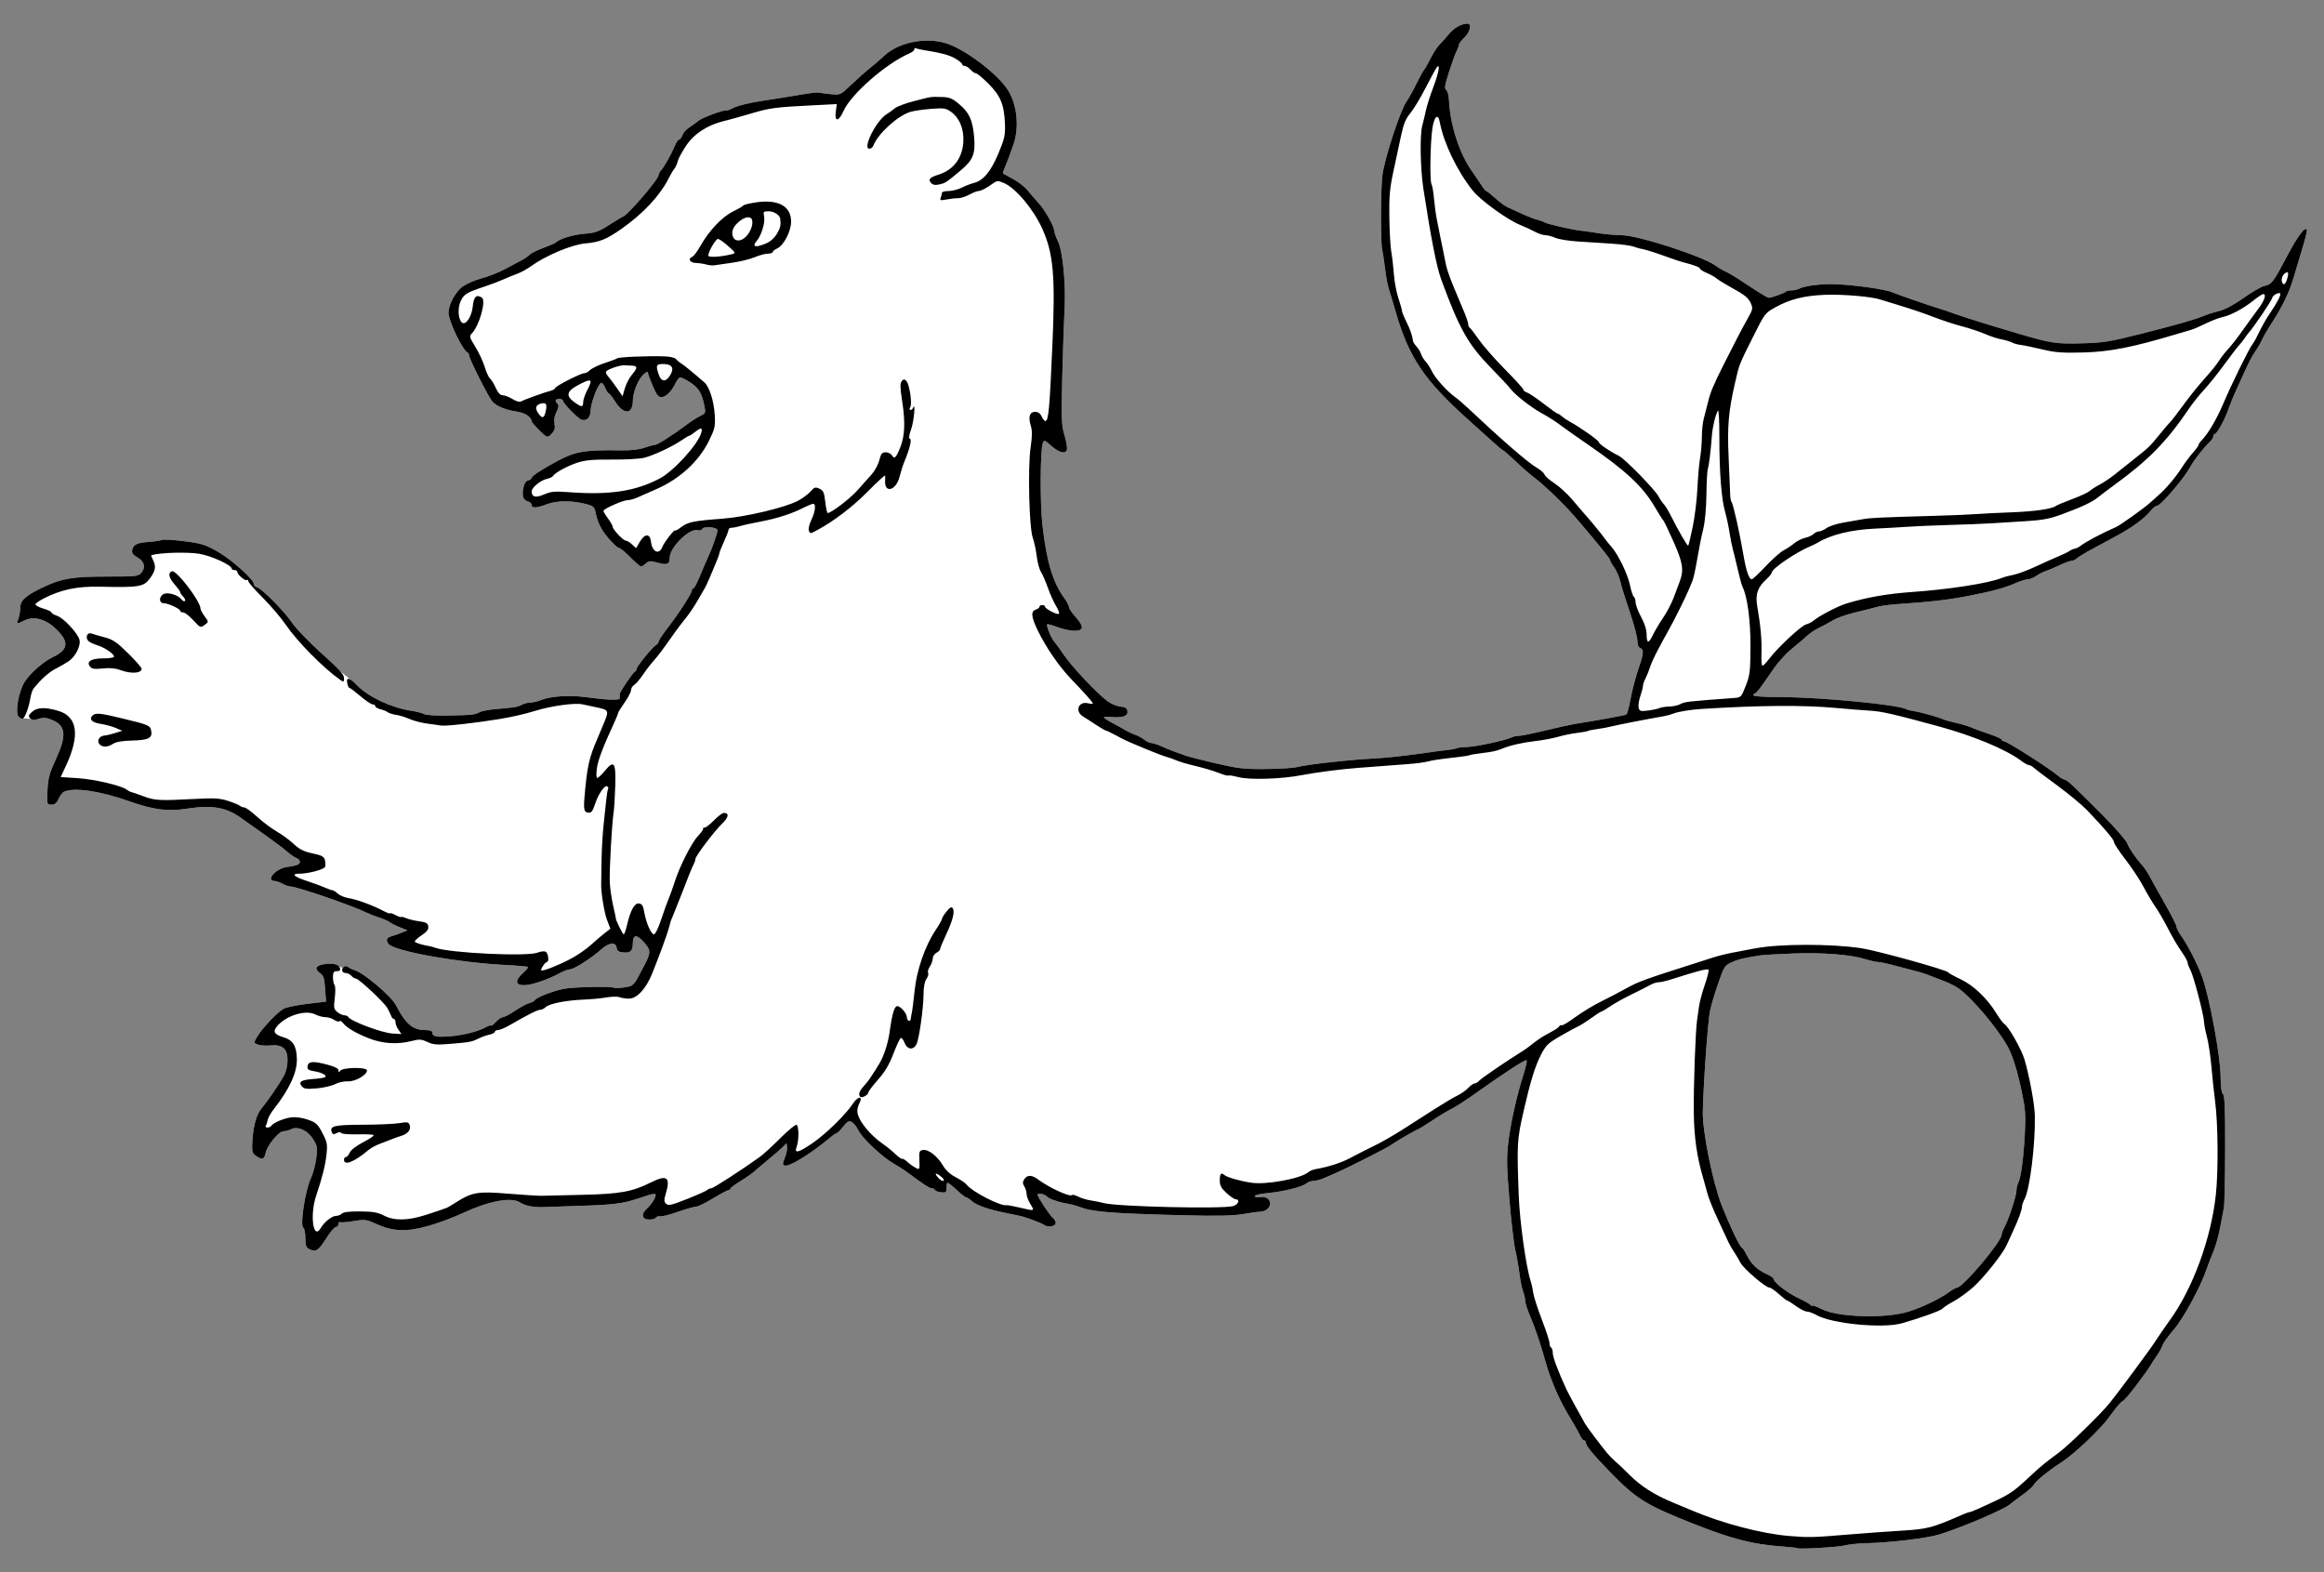
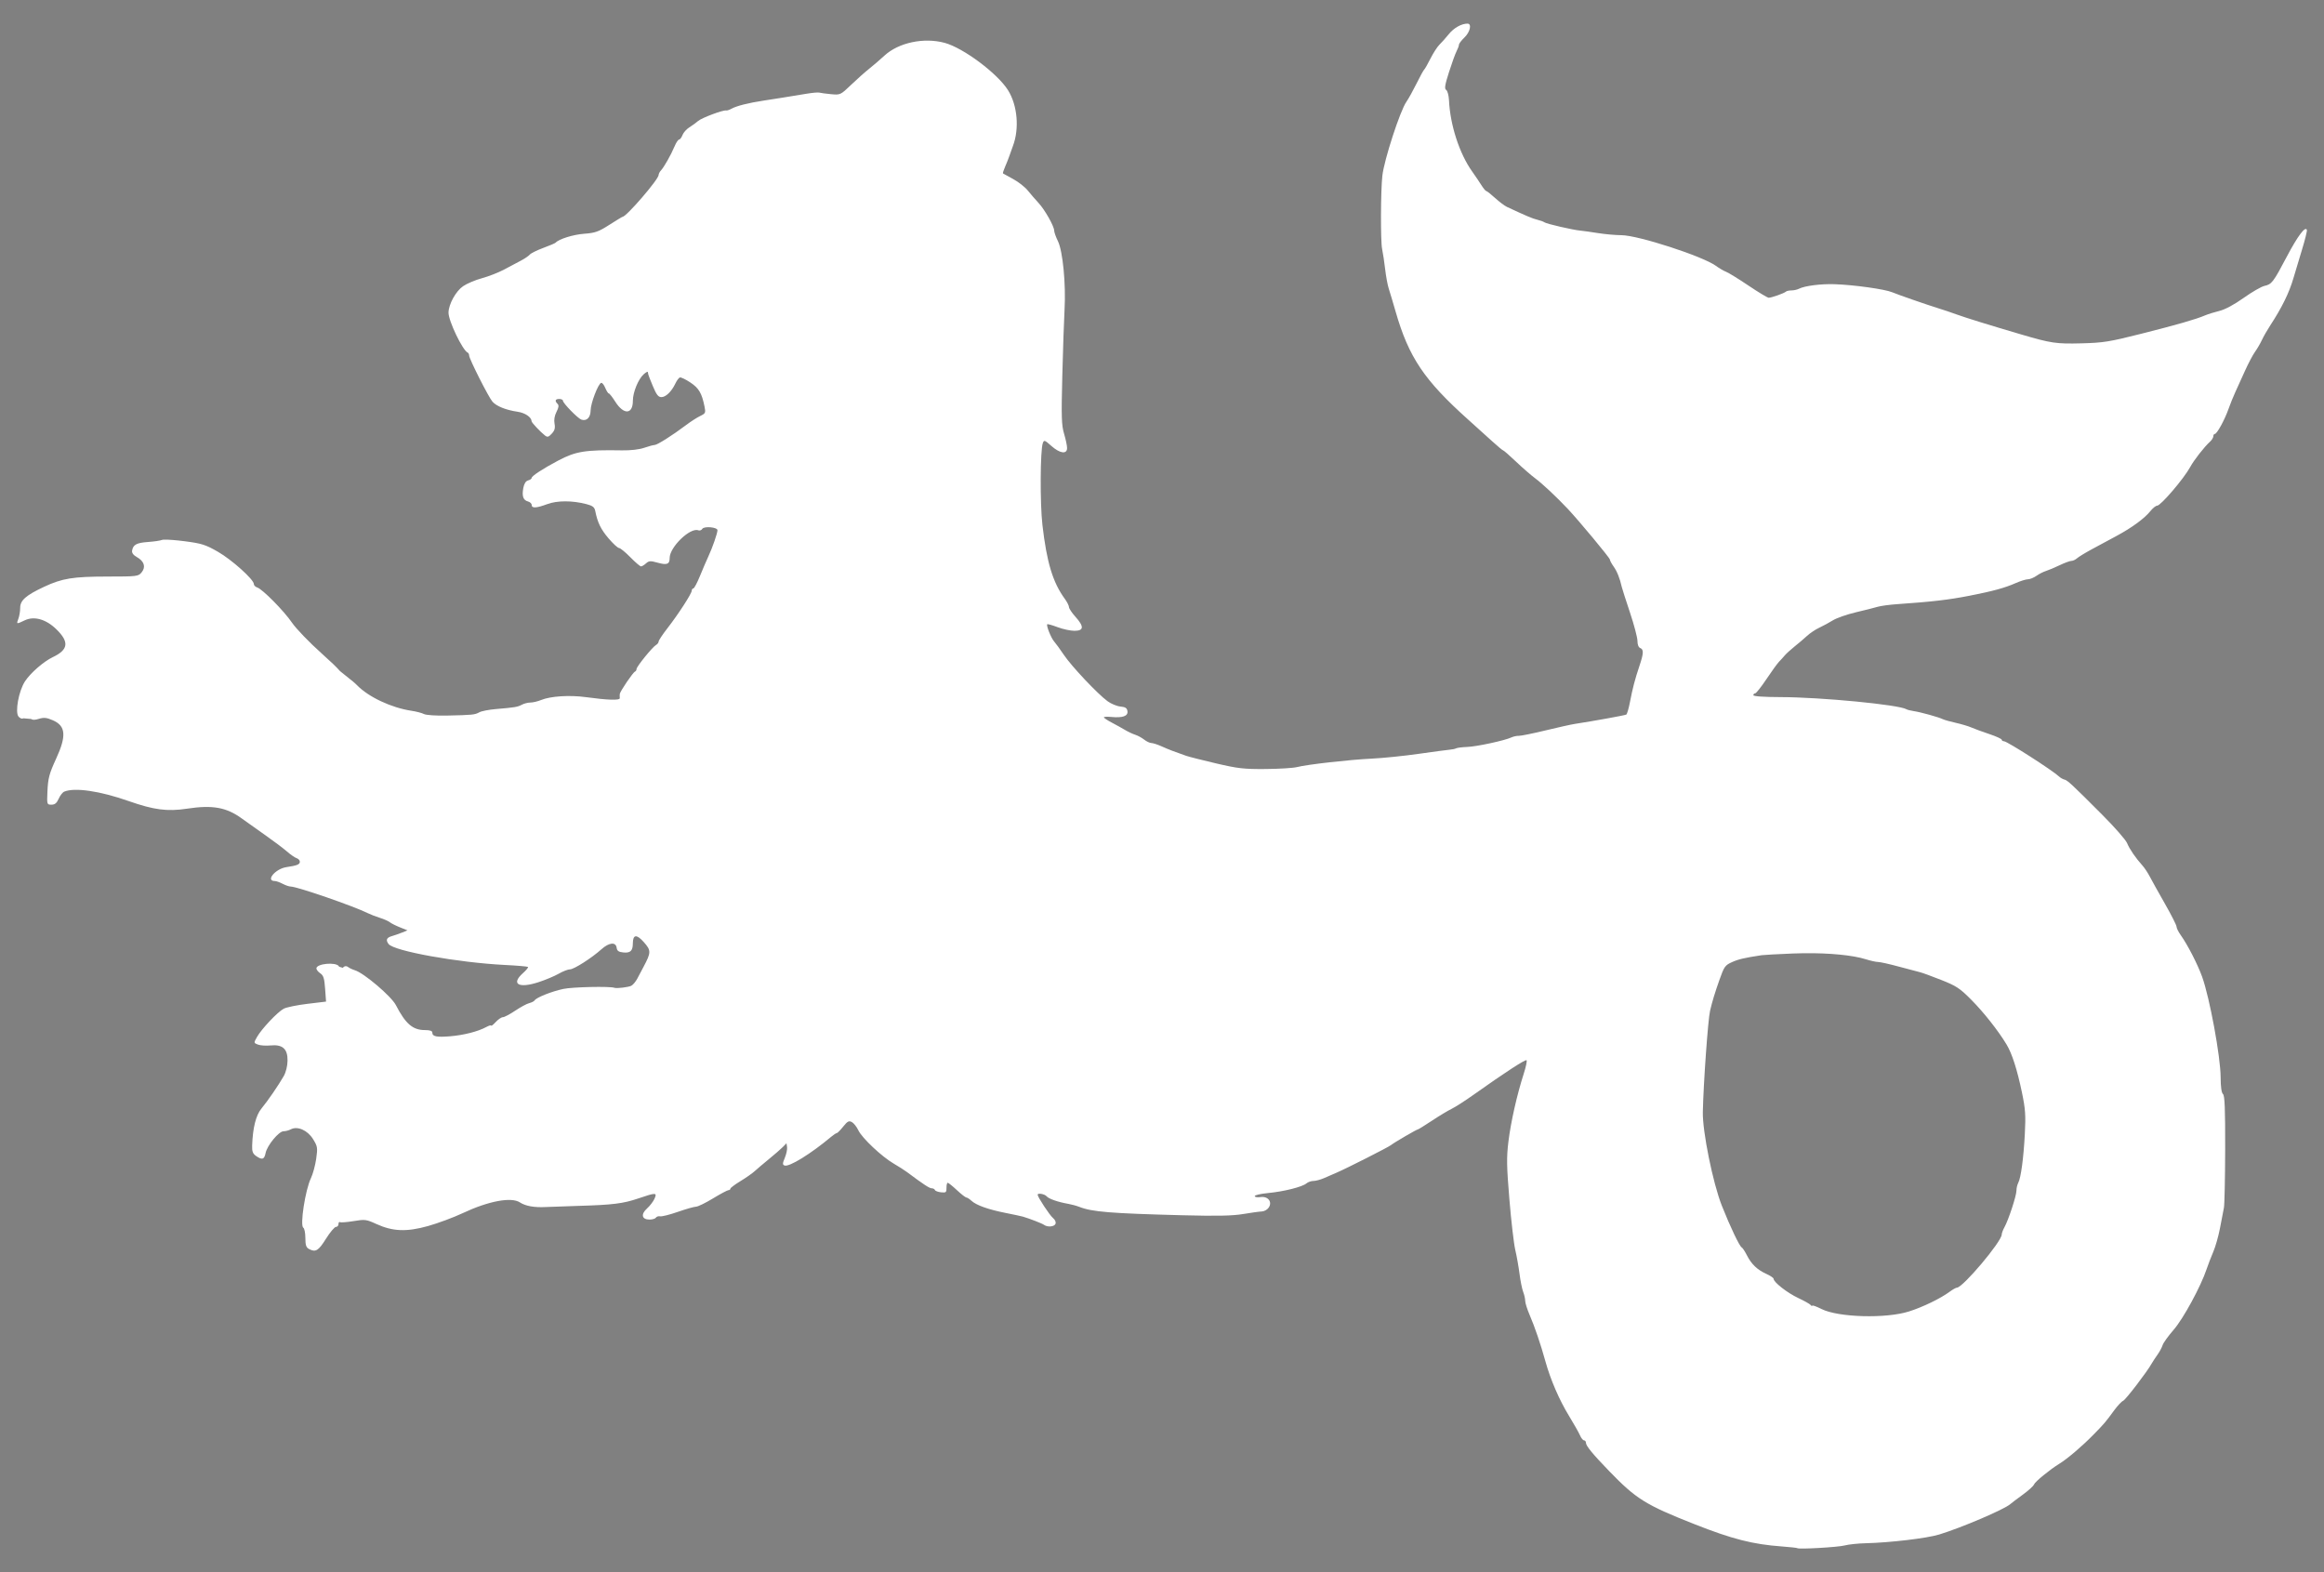
<svg xmlns="http://www.w3.org/2000/svg" version="1.1" viewBox="58.5 76.5 306 207" width="306" height="207">
  <rect x="58.5" y="76.5" width="306" height="207" fill="#808080" stroke="none" />
  <defs>
    <clipPath id="artboard_clip_path">
      <path d="M 58.5 76.5 L 364.5 76.5 L 364.5 283.5 L 58.5 283.5 Z" />
    </clipPath>
  </defs>
  <g id="Sea-Bear_Naiant" fill-opacity="1" fill="none" stroke-opacity="1" stroke-dasharray="none" stroke="none">
    <title>Sea-Bear Naiant</title>
    <g id="Sea-Bear_Naiant_Layer_2" clip-path="url(#artboard_clip_path)">
      <title>Layer 2</title>
      <g id="Group_1741">
        <g id="Graphic_1746">
          <title>path828</title>
          <path d="M 251.729 79.61 C 250.931 79.61 249.932 80.171 249.266 80.994 C 248.869 81.484 248.313 82.109 248.031 82.382 C 247.75 82.656 247.217 83.48 246.848 84.213 C 246.48 84.945 246.107 85.599 246.02 85.666 C 245.933 85.733 245.485 86.549 245.024 87.482 C 244.562 88.415 243.957 89.506 243.678 89.905 C 242.846 91.099 240.749 97.547 240.515 99.629 C 240.291 101.632 240.268 108.263 240.483 109.285 C 240.595 109.818 240.776 111.017 240.884 111.95 C 240.991 112.883 241.203 114.028 241.355 114.495 C 241.507 114.961 241.913 116.324 242.259 117.523 C 243.991 123.539 246.016 126.553 251.813 131.747 C 252.813 132.642 254.23 133.922 254.963 134.59 C 255.696 135.259 256.357 135.807 256.431 135.809 C 256.505 135.811 257.269 136.479 258.127 137.295 C 258.985 138.11 260.123 139.099 260.656 139.492 C 261.562 140.161 263.469 141.949 264.926 143.496 C 266.41 145.073 270.468 149.957 270.468 150.166 C 270.468 150.292 270.693 150.712 270.969 151.099 C 271.421 151.734 271.785 152.647 272.038 153.781 C 272.088 154.004 272.572 155.515 273.114 157.138 C 273.657 158.761 274.102 160.446 274.102 160.885 C 274.102 161.37 274.243 161.737 274.464 161.822 C 274.942 162.006 274.923 162.509 274.376 164.141 C 273.772 165.94 273.463 167.122 273.113 168.948 C 272.953 169.784 272.737 170.521 272.635 170.584 C 272.473 170.685 268.23 171.453 265.865 171.812 C 265.398 171.882 263.655 172.27 261.989 172.672 C 260.324 173.075 258.742 173.396 258.476 173.385 C 258.21 173.373 257.772 173.469 257.506 173.593 C 256.634 174.002 252.93 174.802 251.692 174.847 C 251.026 174.873 250.373 174.952 250.24 175.026 C 250.107 175.1 249.725 175.182 249.391 175.208 C 249.058 175.234 247.206 175.482 245.274 175.758 C 243.342 176.035 240.562 176.316 239.096 176.387 C 236.142 176.528 230.616 177.154 229.256 177.501 C 228.774 177.624 226.919 177.739 225.136 177.753 C 222.289 177.776 221.497 177.687 218.624 177.014 C 216.826 176.592 215.055 176.144 214.688 176.017 C 213.161 175.487 212.394 175.191 211.462 174.774 C 210.92 174.531 210.308 174.331 210.102 174.331 C 209.895 174.331 209.467 174.129 209.15 173.88 C 208.832 173.632 208.304 173.345 207.978 173.243 C 207.653 173.141 207.053 172.86 206.646 172.618 C 206.239 172.375 205.443 171.933 204.876 171.636 C 204.31 171.339 203.847 171.031 203.847 170.951 C 203.847 170.87 204.284 170.847 204.819 170.898 C 206.316 171.041 207.043 170.784 206.952 170.144 C 206.893 169.726 206.689 169.589 206.028 169.527 C 205.562 169.484 204.799 169.168 204.332 168.827 C 203.019 167.864 199.607 164.248 198.588 162.738 C 198.083 161.99 197.503 161.191 197.298 160.962 C 196.896 160.509 196.232 158.852 196.391 158.694 C 196.444 158.64 197.055 158.812 197.748 159.075 C 198.441 159.338 199.442 159.554 199.973 159.554 C 201.226 159.554 201.263 158.997 200.097 157.703 C 199.634 157.189 199.253 156.614 199.25 156.427 C 199.247 156.24 198.998 155.749 198.697 155.337 C 197.119 153.176 196.327 150.557 195.756 145.62 C 195.43 142.799 195.464 135.767 195.808 134.838 C 195.969 134.402 196.052 134.43 196.93 135.212 C 198.058 136.215 199.002 136.342 199.002 135.493 C 199.002 135.184 198.825 134.34 198.609 133.616 C 198.269 132.483 198.237 131.428 198.373 126.002 C 198.46 122.537 198.593 118.6 198.669 117.251 C 198.858 113.92 198.439 109.573 197.803 108.267 C 197.53 107.707 197.306 107.08 197.306 106.873 C 197.306 106.301 196.067 104.104 195.248 103.225 C 194.848 102.796 194.212 102.062 193.836 101.594 C 193.459 101.126 192.587 100.44 191.897 100.071 C 191.208 99.702 190.608 99.372 190.563 99.336 C 190.519 99.301 190.641 98.908 190.837 98.464 C 191.033 98.02 191.304 97.33 191.44 96.931 C 191.577 96.531 191.771 95.986 191.872 95.72 C 192.739 93.431 192.468 90.356 191.224 88.374 C 189.839 86.167 185.345 82.808 182.886 82.143 C 180.143 81.4 176.817 82.106 174.951 83.827 C 174.359 84.372 173.46 85.145 172.952 85.545 C 172.444 85.945 171.381 86.889 170.592 87.643 C 169.163 89.009 169.15 89.015 167.908 88.899 C 167.222 88.834 166.536 88.742 166.384 88.695 C 166.231 88.647 165.468 88.715 164.688 88.843 C 161.984 89.29 160.598 89.512 159.03 89.749 C 157.051 90.048 155.483 90.444 154.819 90.812 C 154.537 90.969 154.222 91.074 154.12 91.046 C 153.761 90.943 150.908 92.009 150.429 92.424 C 150.163 92.655 149.641 93.034 149.269 93.265 C 148.896 93.496 148.489 93.952 148.365 94.278 C 148.241 94.604 148.041 94.871 147.919 94.871 C 147.797 94.871 147.524 95.28 147.314 95.78 C 146.844 96.899 145.93 98.515 145.523 98.946 C 145.357 99.122 145.222 99.388 145.222 99.537 C 145.222 100.116 140.971 105.047 140.472 105.047 C 140.422 105.047 139.641 105.52 138.737 106.099 C 137.306 107.016 136.874 107.169 135.404 107.279 C 133.964 107.387 132.077 107.978 131.655 108.453 C 131.589 108.528 130.856 108.839 130.027 109.145 C 129.199 109.451 128.401 109.847 128.255 110.024 C 128.108 110.2 127.586 110.554 127.095 110.812 C 126.605 111.069 125.604 111.6 124.872 111.992 C 124.139 112.383 122.831 112.895 121.965 113.129 C 121.099 113.362 119.978 113.836 119.476 114.181 C 118.525 114.835 117.585 116.528 117.555 117.643 C 117.527 118.708 119.403 122.628 120.087 122.932 C 120.187 122.976 120.269 123.144 120.269 123.303 C 120.269 123.736 122.846 128.833 123.347 129.392 C 123.884 129.991 125.113 130.484 126.63 130.709 C 127.647 130.86 128.47 131.416 128.497 131.971 C 128.506 132.149 129.64 133.357 130.24 133.826 C 130.582 134.094 130.721 134.059 131.151 133.597 C 131.535 133.185 131.624 132.864 131.515 132.281 C 131.422 131.784 131.514 131.233 131.775 130.727 C 132.067 130.163 132.106 129.869 131.917 129.68 C 131.517 129.28 131.602 129.03 132.139 129.03 C 132.405 129.03 132.624 129.137 132.624 129.268 C 132.624 129.585 134.585 131.595 135.046 131.749 C 135.748 131.984 136.257 131.478 136.267 130.535 C 136.278 129.591 137.251 127.043 137.653 126.909 C 137.781 126.866 138.025 127.163 138.192 127.567 C 138.36 127.972 138.571 128.302 138.661 128.302 C 138.752 128.302 139.135 128.79 139.511 129.386 C 140.624 131.147 141.83 131.082 141.83 129.262 C 141.83 128.157 142.541 126.418 143.252 125.781 C 143.536 125.527 143.781 125.392 143.798 125.48 C 143.814 125.567 143.845 125.72 143.864 125.82 C 143.884 125.919 144.163 126.628 144.484 127.394 C 144.937 128.475 145.184 128.787 145.587 128.787 C 146.172 128.787 146.933 128.044 147.431 126.988 C 147.615 126.598 147.879 126.242 148.019 126.197 C 148.159 126.151 148.778 126.448 149.393 126.855 C 150.519 127.601 150.909 128.263 151.266 130.032 C 151.432 130.852 151.393 130.939 150.696 131.271 C 150.283 131.468 149.454 131.999 148.855 132.453 C 147.089 133.788 145.042 135.086 144.695 135.089 C 144.518 135.091 143.896 135.259 143.314 135.462 C 142.678 135.683 141.519 135.817 140.407 135.797 C 135.589 135.713 134.314 135.917 132.018 137.131 C 129.991 138.203 128.506 139.172 128.506 139.421 C 128.506 139.537 128.295 139.687 128.037 139.754 C 127.729 139.834 127.512 140.177 127.404 140.751 C 127.203 141.825 127.39 142.361 128.022 142.526 C 128.288 142.596 128.506 142.803 128.506 142.988 C 128.506 143.443 129.12 143.408 130.564 142.874 C 131.876 142.388 133.849 142.388 135.716 142.875 C 136.539 143.09 136.774 143.274 136.875 143.779 C 137.177 145.3 137.609 146.19 138.624 147.381 C 139.22 148.08 139.842 148.652 140.005 148.652 C 140.168 148.652 140.836 149.197 141.49 149.863 C 142.143 150.529 142.778 151.074 142.9 151.074 C 143.023 151.075 143.32 150.896 143.561 150.678 C 143.941 150.334 144.141 150.322 145.075 150.583 C 146.322 150.932 146.675 150.795 146.675 149.961 C 146.675 148.529 149.384 145.916 150.446 146.323 C 150.63 146.394 150.866 146.309 150.969 146.136 C 151.2 145.747 152.975 145.907 152.97 146.316 C 152.964 146.719 152.304 148.621 151.779 149.742 C 151.53 150.275 151.026 151.447 150.66 152.346 C 150.294 153.245 149.901 153.981 149.788 153.981 C 149.674 153.981 149.582 154.111 149.582 154.268 C 149.582 154.644 147.83 157.353 146.376 159.223 C 145.741 160.04 145.222 160.824 145.222 160.966 C 145.222 161.109 145.068 161.312 144.882 161.419 C 144.407 161.69 142.313 164.271 142.313 164.585 C 142.313 164.726 142.223 164.879 142.112 164.923 C 141.839 165.032 140.142 167.531 140.106 167.877 C 140.09 168.029 140.09 168.273 140.107 168.42 C 140.144 168.733 138.528 168.686 135.652 168.291 C 133.503 167.996 130.998 168.155 129.748 168.667 C 129.299 168.851 128.665 169.001 128.339 169.001 C 128.013 169.001 127.509 169.128 127.22 169.283 C 126.646 169.59 126.317 169.645 123.797 169.859 C 122.873 169.937 121.892 170.128 121.617 170.283 C 121.029 170.613 120.717 170.644 117.353 170.716 C 115.918 170.747 114.592 170.658 114.325 170.515 C 114.063 170.375 113.322 170.182 112.677 170.085 C 110.027 169.687 107.013 168.27 105.502 166.711 C 105.335 166.539 105.206 166.432 105.07 166.313 C 105.07 166.313 105.07 166.31 105.07 166.31 L 105.045 166.29 C 104.922 166.184 104.797 166.073 104.7 166.012 L 103.27 164.862 C 102.834 164.357 102.102 163.653 100.859 162.542 C 99.244 161.099 97.488 159.278 96.955 158.496 C 95.891 156.934 93.061 154.068 92.366 153.848 C 92.123 153.771 91.925 153.569 91.925 153.4 C 91.925 152.804 89.018 150.193 87.191 149.147 C 85.551 148.209 85.053 148.052 82.772 147.757 C 81.712 147.62 80.701 147.544 80.175 147.553 C 79.999 147.556 79.877 147.567 79.826 147.592 C 79.618 147.683 78.794 147.804 77.995 147.861 C 76.485 147.967 76.029 148.213 75.894 148.99 C 75.842 149.293 76.053 149.584 76.515 149.844 C 77.485 150.389 77.727 151.146 77.155 151.85 C 76.716 152.391 76.584 152.409 72.625 152.412 C 68.108 152.418 66.69 152.646 64.315 153.757 C 61.914 154.881 61.158 155.543 61.158 156.523 C 61.158 156.973 61.051 157.622 60.921 157.964 C 60.642 158.7 60.653 158.703 61.763 158.174 C 62.998 157.585 64.567 158.03 65.925 159.357 C 67.642 161.035 67.507 162.046 65.436 163.031 C 64.241 163.6 62.511 165.108 61.788 166.212 C 60.967 167.466 60.454 170.263 60.938 170.846 C 61.099 171.04 61.35 171.16 61.497 171.112 C 61.511 171.106 61.53 171.083 61.547 171.072 L 62.591 171.164 C 62.811 171.313 63.082 171.31 63.616 171.147 C 64.278 170.943 64.637 170.98 65.458 171.336 C 67.164 172.075 67.276 173.383 65.891 176.391 C 64.977 178.377 64.82 178.975 64.744 180.753 C 64.672 182.42 64.681 182.448 65.276 182.448 C 65.725 182.448 65.97 182.247 66.224 181.671 C 66.412 181.244 66.74 180.823 66.951 180.734 C 68.325 180.156 71.643 180.639 75.427 181.968 C 78.756 183.138 80.528 183.37 83.12 182.975 C 86.488 182.463 88.31 182.79 90.35 184.275 C 91.017 184.76 92.434 185.767 93.5 186.514 C 94.566 187.261 95.819 188.206 96.286 188.613 C 96.752 189.021 97.324 189.417 97.557 189.492 C 97.79 189.567 97.981 189.775 97.981 189.957 C 97.981 190.318 97.621 190.464 96.213 190.672 C 94.753 190.887 93.416 192.502 94.697 192.502 C 94.874 192.502 95.332 192.665 95.713 192.864 C 96.095 193.064 96.571 193.226 96.77 193.227 C 97.613 193.229 105.084 195.81 106.945 196.74 C 107.278 196.906 107.987 197.18 108.52 197.348 C 109.053 197.515 109.639 197.775 109.824 197.924 C 110.008 198.073 110.608 198.375 111.156 198.595 L 112.153 198.996 L 111.427 199.289 C 111.027 199.45 110.433 199.658 110.109 199.75 C 109.392 199.954 109.261 200.264 109.667 200.797 C 110.374 201.726 118.819 203.244 124.993 203.553 C 126.592 203.633 127.954 203.75 128.021 203.813 C 128.088 203.876 127.787 204.244 127.354 204.631 C 125.744 206.069 126.783 206.673 129.402 205.821 C 130.308 205.527 131.504 205.026 132.061 204.708 C 132.617 204.39 133.287 204.13 133.548 204.13 C 134.072 204.13 136.398 202.645 137.694 201.483 C 138.698 200.583 139.581 200.495 139.693 201.283 C 139.753 201.707 139.953 201.846 140.592 201.907 C 141.503 201.994 141.82 201.69 141.825 200.726 C 141.832 199.527 142.317 199.468 143.277 200.55 C 144.247 201.642 144.242 201.908 143.218 203.827 C 142.987 204.26 142.627 204.942 142.417 205.342 C 142.207 205.743 141.852 206.167 141.629 206.287 C 141.268 206.48 139.721 206.67 139.406 206.559 C 138.785 206.34 133.887 206.449 132.673 206.708 C 131.108 207.043 129.124 207.836 128.886 208.221 C 128.813 208.34 128.491 208.502 128.172 208.582 C 127.853 208.662 127.023 209.111 126.328 209.578 C 125.633 210.046 124.908 210.429 124.715 210.429 C 124.522 210.429 124.097 210.716 123.77 211.069 C 123.443 211.422 123.176 211.634 123.176 211.541 C 123.176 211.447 122.877 211.532 122.51 211.733 C 121.445 212.313 119.551 212.796 117.783 212.941 C 115.986 213.088 115.423 212.975 115.423 212.462 C 115.423 212.228 115.118 212.125 114.431 212.125 C 112.851 212.125 111.894 211.298 110.627 208.841 C 110.028 207.679 106.432 204.62 105.233 204.251 C 104.909 204.151 104.512 203.965 104.351 203.837 C 104.094 203.632 103.796 203.7 103.648 203.932 L 103.152 203.784 C 103.14 203.764 103.139 203.75 103.126 203.729 C 102.744 203.131 100.161 203.372 100.161 204.006 C 100.161 204.175 100.392 204.466 100.674 204.653 C 101.091 204.93 101.21 205.311 101.308 206.685 L 101.43 208.376 L 98.978 208.671 C 97.629 208.832 96.225 209.119 95.86 209.311 C 95.054 209.733 92.939 211.973 92.335 213.044 C 91.899 213.818 91.899 213.822 92.468 214.038 C 92.782 214.158 93.525 214.207 94.118 214.149 C 95.707 213.992 96.384 214.6 96.361 216.16 C 96.35 216.86 96.148 217.679 95.861 218.182 C 95.178 219.382 93.766 221.437 92.923 222.46 C 92.197 223.342 91.785 224.976 91.702 227.305 C 91.673 228.103 91.78 228.395 92.212 228.698 C 93.013 229.26 93.299 229.174 93.47 228.318 C 93.671 227.317 95.209 225.448 95.833 225.448 C 96.099 225.448 96.528 225.335 96.787 225.197 C 97.661 224.729 98.992 225.309 99.713 226.473 C 100.314 227.443 100.34 227.605 100.133 229.074 C 100.011 229.935 99.7 231.079 99.442 231.617 C 98.693 233.178 97.973 237.862 98.438 238.149 C 98.587 238.241 98.707 238.85 98.707 239.504 C 98.707 240.431 98.811 240.748 99.176 240.944 C 100.054 241.414 100.42 241.197 101.409 239.619 C 101.952 238.753 102.547 238.044 102.732 238.044 C 102.917 238.044 103.068 237.875 103.068 237.667 C 103.068 237.46 103.159 237.346 103.27 237.414 C 103.382 237.483 104.186 237.42 105.058 237.277 C 106.547 237.03 106.729 237.052 108.024 237.645 C 110.213 238.647 112.022 238.722 114.861 237.926 C 116.17 237.559 118.222 236.796 119.421 236.232 C 122.811 234.634 125.821 234.07 126.962 234.818 C 127.69 235.295 128.845 235.503 130.322 235.426 C 130.988 235.391 132.95 235.322 134.682 235.272 C 139.191 235.142 140.552 234.971 142.559 234.289 C 144.888 233.496 145.05 233.501 144.67 234.345 C 144.506 234.708 144.066 235.282 143.691 235.618 C 142.846 236.376 143.005 237.076 144.021 237.076 C 144.399 237.076 144.778 236.961 144.865 236.82 C 144.952 236.68 145.205 236.602 145.426 236.648 C 145.647 236.695 146.699 236.429 147.763 236.057 C 148.828 235.685 149.897 235.38 150.141 235.38 C 150.385 235.38 151.392 234.89 152.38 234.29 C 153.367 233.69 154.288 233.2 154.423 233.2 C 154.559 233.2 154.669 233.113 154.669 233.008 C 154.669 232.903 155.265 232.457 155.992 232.016 C 156.719 231.575 157.569 230.979 157.88 230.692 C 158.192 230.406 159.042 229.686 159.768 229.093 C 160.495 228.499 161.307 227.793 161.574 227.522 L 162.057 227.03 L 162.133 227.546 C 162.173 227.83 162.04 228.46 161.837 228.946 C 161.528 229.685 161.522 229.85 161.8 229.956 C 162.4 230.186 165.265 228.421 167.952 226.165 C 168.264 225.904 168.591 225.69 168.68 225.69 C 168.768 225.69 169.145 225.308 169.518 224.84 C 170.082 224.133 170.275 224.031 170.66 224.237 C 170.914 224.373 171.303 224.865 171.523 225.33 C 172.007 226.348 174.615 228.802 176.184 229.712 C 176.808 230.075 177.593 230.575 177.926 230.824 C 180.107 232.453 180.876 232.958 181.177 232.958 C 181.365 232.958 181.556 233.059 181.6 233.183 C 181.644 233.306 182.008 233.443 182.407 233.486 C 183.059 233.555 183.133 233.494 183.125 232.897 C 183.119 232.531 183.191 232.23 183.286 232.23 C 183.38 232.23 183.924 232.667 184.495 233.2 C 185.067 233.733 185.626 234.169 185.737 234.169 C 185.849 234.169 186.147 234.36 186.401 234.593 C 187.047 235.186 188.616 235.748 190.886 236.197 C 191.952 236.409 192.988 236.631 193.188 236.69 C 194.113 236.965 195.716 237.587 195.953 237.763 C 196.413 238.107 197.326 238.03 197.477 237.636 C 197.563 237.412 197.425 237.095 197.14 236.863 C 196.712 236.514 195.125 234.105 195.125 233.802 C 195.125 233.543 196.053 233.706 196.305 234.009 C 196.583 234.344 197.815 234.774 199.17 235.007 C 199.597 235.081 200.251 235.261 200.624 235.407 C 202.308 236.065 204.729 236.261 214.181 236.507 C 218.722 236.625 220.762 236.584 222.176 236.347 C 223.221 236.173 224.334 236.018 224.651 236.007 C 224.968 235.996 225.375 235.764 225.556 235.491 C 226.06 234.733 225.448 233.97 224.453 234.116 C 224.046 234.176 223.712 234.117 223.712 233.986 C 223.712 233.854 224.502 233.673 225.468 233.582 C 227.537 233.387 229.974 232.775 230.514 232.315 C 230.724 232.135 231.145 231.99 231.447 231.99 C 231.75 231.99 232.395 231.814 232.881 231.599 C 233.368 231.385 234.092 231.069 234.492 230.898 C 235.808 230.335 241.268 227.568 241.639 227.276 C 242.103 226.91 245.026 225.206 245.188 225.206 C 245.255 225.206 246.092 224.687 247.048 224.054 C 248.004 223.421 249.166 222.72 249.633 222.497 C 250.099 222.274 251.408 221.433 252.541 220.629 C 256.65 217.712 259.356 215.951 259.502 216.097 C 259.585 216.18 259.415 216.983 259.127 217.881 C 258.236 220.652 257.426 224.245 257.113 226.81 C 256.858 228.899 256.876 230.028 257.243 234.441 C 257.479 237.29 257.828 240.275 258.016 241.074 C 258.205 241.874 258.456 243.289 258.575 244.222 C 258.694 245.155 258.911 246.226 259.057 246.601 C 259.204 246.976 259.323 247.507 259.323 247.781 C 259.323 248.056 259.587 248.893 259.91 249.643 C 260.587 251.213 261.355 253.471 261.98 255.73 C 262.649 258.145 263.809 260.829 265.087 262.919 C 265.724 263.961 266.376 265.114 266.535 265.48 C 266.693 265.847 266.934 266.147 267.07 266.147 C 267.206 266.147 267.318 266.289 267.318 266.463 C 267.318 266.863 268.189 267.926 270.346 270.159 C 273.936 273.874 275.155 274.634 281.611 277.182 C 286.599 279.151 289.28 279.834 293.119 280.115 C 294.185 280.194 295.098 280.293 295.147 280.337 L 295.147 280.339 C 295.34 280.511 300.518 280.215 301.396 279.981 C 301.906 279.845 303.142 279.714 304.142 279.691 C 307.339 279.617 312.207 279.04 313.831 278.542 C 316.82 277.626 322.409 275.236 323.195 274.538 C 323.365 274.387 324.106 273.828 324.841 273.295 C 325.576 272.762 326.238 272.162 326.312 271.962 C 326.45 271.59 328.378 270.01 329.664 269.217 C 330.731 268.558 332.644 266.929 334.12 265.421 C 335.597 263.914 335.697 263.796 336.854 262.217 C 337.316 261.587 337.857 261.01 338.057 260.933 C 338.379 260.81 341.181 257.153 341.812 256.03 C 341.945 255.794 342.285 255.275 342.568 254.878 C 342.85 254.482 343.157 253.909 343.251 253.607 C 343.345 253.304 344 252.394 344.706 251.584 C 345.969 250.136 348.272 245.9 349.037 243.619 C 349.238 243.019 349.636 241.984 349.922 241.32 C 350.209 240.655 350.607 239.25 350.807 238.197 C 351.006 237.143 351.239 235.943 351.321 235.529 C 351.404 235.115 351.478 231.632 351.487 227.79 C 351.499 222.482 351.43 220.745 351.2 220.554 C 351.005 220.391 350.895 219.605 350.889 218.333 C 350.88 215.64 349.439 207.826 348.45 205.099 C 347.843 203.426 346.539 200.891 345.627 199.611 C 345.328 199.191 345.083 198.695 345.083 198.509 C 345.083 198.323 344.402 196.976 343.569 195.517 C 342.736 194.057 341.836 192.444 341.57 191.932 C 341.303 191.42 340.868 190.761 340.601 190.467 C 339.714 189.489 338.878 188.271 338.57 187.505 C 338.402 187.089 336.938 185.417 335.315 183.79 C 331.296 179.759 330.724 179.228 330.31 179.137 C 330.113 179.093 329.799 178.912 329.609 178.736 C 328.719 177.905 322.801 174.115 322.371 174.1 C 322.205 174.095 322.068 174.003 322.068 173.895 C 322.068 173.787 321.332 173.452 320.433 173.151 C 319.534 172.85 318.471 172.461 318.072 172.286 C 317.672 172.111 316.745 171.834 316.012 171.671 C 315.279 171.508 314.514 171.292 314.313 171.192 C 313.783 170.928 311.418 170.27 310.516 170.135 C 310.091 170.071 309.648 169.96 309.531 169.888 C 308.559 169.287 298.289 168.295 292.937 168.284 C 290.721 168.278 289.363 168.184 289.363 168.034 C 289.363 167.9 289.469 167.793 289.598 167.793 C 289.727 167.793 290.398 166.948 291.088 165.915 C 291.779 164.882 292.518 163.859 292.731 163.642 C 292.944 163.426 293.291 163.045 293.502 162.795 C 293.712 162.546 294.296 162.015 294.798 161.615 C 295.301 161.215 296.034 160.591 296.428 160.227 C 296.821 159.863 297.546 159.378 298.038 159.15 C 298.53 158.922 299.34 158.483 299.839 158.174 C 300.337 157.866 301.7 157.39 302.867 157.116 C 304.034 156.842 305.317 156.519 305.718 156.397 C 306.119 156.276 307.263 156.119 308.261 156.05 C 312.906 155.728 315.052 155.479 317.829 154.936 C 320.902 154.336 322.476 153.906 323.903 153.274 C 324.527 152.999 325.251 152.772 325.514 152.772 C 325.776 152.772 326.281 152.568 326.634 152.319 C 326.988 152.07 327.549 151.784 327.882 151.682 C 328.215 151.58 329.027 151.239 329.685 150.923 C 330.342 150.608 331.042 150.35 331.24 150.35 C 331.438 150.35 331.771 150.196 331.981 150.007 C 332.191 149.818 333.073 149.28 333.939 148.813 C 334.805 148.347 336.277 147.554 337.209 147.051 C 339.235 145.958 340.879 144.749 341.648 143.786 C 341.958 143.399 342.353 143.082 342.528 143.082 C 343.005 143.082 346.051 139.52 346.885 137.987 C 347.39 137.059 348.727 135.351 349.504 134.641 C 349.737 134.428 349.928 134.113 349.928 133.943 C 349.928 133.773 350.016 133.634 350.125 133.634 C 350.406 133.634 351.416 131.793 351.92 130.363 C 352.155 129.697 352.55 128.717 352.798 128.184 C 353.046 127.651 353.614 126.397 354.061 125.398 C 354.508 124.399 355.113 123.247 355.407 122.839 C 355.7 122.43 356.114 121.722 356.326 121.264 C 356.539 120.806 357.033 119.941 357.425 119.342 C 358.967 116.984 359.921 115.035 360.484 113.096 C 360.705 112.334 361.211 110.651 361.608 109.357 C 362.005 108.062 362.291 106.898 362.245 106.77 C 362.049 106.225 361.044 107.561 359.618 110.264 C 357.82 113.672 357.621 113.933 356.65 114.146 C 356.245 114.235 355.014 114.946 353.915 115.728 C 352.678 116.607 351.467 117.257 350.74 117.433 C 350.094 117.589 349.237 117.857 348.837 118.027 C 347.615 118.548 345.172 119.249 340.359 120.464 C 336.229 121.506 335.426 121.634 332.543 121.707 C 329.237 121.792 328.581 121.696 324.612 120.53 C 320.606 119.355 317.261 118.318 316.133 117.903 C 315.467 117.658 314.376 117.291 313.71 117.087 C 312.312 116.658 308.368 115.289 307.653 114.984 C 306.701 114.578 302.632 114.006 300.068 113.92 C 298.261 113.858 296.119 114.132 295.363 114.521 C 295.132 114.64 294.687 114.739 294.374 114.739 C 294.061 114.739 293.73 114.813 293.639 114.905 C 293.435 115.108 291.77 115.697 291.386 115.703 C 291.232 115.705 290.036 114.987 288.729 114.106 C 287.421 113.226 286.095 112.408 285.782 112.289 C 285.469 112.17 284.866 111.819 284.442 111.508 C 282.718 110.244 274.186 107.474 271.994 107.466 C 271.221 107.463 269.826 107.338 268.893 107.188 C 267.96 107.038 266.925 106.894 266.592 106.865 C 265.662 106.788 262.141 105.978 261.868 105.777 C 261.735 105.68 261.303 105.523 260.908 105.428 C 260.284 105.279 259.471 104.935 256.928 103.747 C 256.609 103.598 255.901 103.066 255.353 102.566 C 254.806 102.065 254.287 101.656 254.2 101.656 C 254.113 101.656 253.82 101.303 253.548 100.87 C 253.276 100.437 252.728 99.626 252.331 99.07 C 250.668 96.742 249.439 92.958 249.288 89.705 C 249.258 89.06 249.091 88.447 248.918 88.34 C 248.669 88.186 248.746 87.698 249.287 85.998 C 249.662 84.817 250.111 83.578 250.285 83.245 C 250.458 82.912 250.6 82.524 250.601 82.383 C 250.602 82.241 250.93 81.81 251.33 81.427 C 252.074 80.715 252.316 79.612 251.729 79.612 Z M 296.011 202.005 C 299.346 201.965 302.467 202.263 304.174 202.803 C 304.792 202.999 305.519 203.16 305.792 203.16 C 306.064 203.16 307.303 203.436 308.545 203.776 C 309.787 204.116 311.021 204.443 311.288 204.501 C 311.554 204.559 312.803 205.013 314.062 205.511 C 316.09 206.312 316.545 206.611 318.058 208.135 C 319.705 209.793 321.622 212.225 322.712 214.039 C 323.43 215.235 324.105 217.346 324.733 220.359 C 325.182 222.513 325.239 223.349 325.108 225.811 C 324.937 229.036 324.591 231.588 324.237 232.248 C 324.11 232.487 324.005 232.943 324.005 233.261 C 324.005 233.928 322.957 237.13 322.426 238.082 C 322.229 238.435 322.066 238.871 322.064 239.05 C 322.051 239.978 316.94 246.038 316.17 246.038 C 316.042 246.038 315.599 246.288 315.187 246.593 C 313.995 247.474 311.671 248.598 309.853 249.174 C 306.812 250.138 300.548 249.962 298.337 248.852 C 297.665 248.514 297.115 248.317 297.112 248.411 C 297.11 248.506 297.028 248.474 296.93 248.34 C 296.832 248.207 296.085 247.785 295.27 247.403 C 293.835 246.73 292.029 245.32 292.029 244.876 C 292.029 244.756 291.608 244.469 291.094 244.237 C 289.879 243.689 289.114 242.96 288.516 241.783 C 288.249 241.258 287.943 240.792 287.835 240.745 C 287.552 240.621 286.325 238.05 285.217 235.257 C 284.04 232.291 282.655 225.466 282.711 222.904 C 282.793 219.098 283.39 210.745 283.664 209.578 C 283.955 208.34 284.285 207.254 284.9 205.509 C 285.517 203.763 285.642 203.585 286.556 203.176 C 287.415 202.792 288.192 202.611 290.454 202.267 C 290.721 202.226 292.573 202.125 294.572 202.043 C 295.054 202.023 295.534 202.011 296.011 202.005 Z" fill="#FFFFFF" />
        </g>
        <g id="Graphic_1745">
          <title>path840</title>
          <path d="M 128.073 141.553 L 128.817 139.457 L 133.616 136.956 L 139.835 136.28 L 145.377 135.604 L 149.636 133.239 L 151.934 131.819 L 151.123 134.996 L 147.878 138.984 L 143.485 141.012 L 139.024 142.499 L 133.434 141.304 L 130.304 142.431 Z" fill="#FFFFFF" />
        </g>
        <g id="Graphic_1744">
          <title>path842</title>
          <path d="M 150.368 110.523 L 153.14 110.906 L 157.871 109.902 L 161.313 108.133 L 162.316 105.791 L 160.452 103.402 L 157.776 103.497 L 155.052 105.122 L 152.232 106.986 Z" fill="#FFFFFF" />
        </g>
        <g id="Graphic_1743">
          <title>path844</title>
-           <path d="M 130.067 132.698 L 127.871 129.487 L 131.453 128.372 L 135.374 126.141 L 139.125 124.35 L 142.741 124.046 L 145.986 123.978 L 147.912 124.891 L 146.155 127.561 L 143.451 124.62 L 141.696 125.851 L 140.916 129.622 L 138.753 127.392 L 137.165 126.04 L 136.421 128.237 L 135.475 130.94 L 132.501 128.439 L 130.98 129.082 Z" fill="white" />
        </g>
        <g id="Graphic_1742">
          <title>path826</title>
-           <path d="M 295.146 280.337 C 295.096 280.293 294.184 280.193 293.118 280.115 C 289.279 279.833 286.599 279.15 281.61 277.181 C 275.155 274.634 273.935 273.873 270.346 270.158 C 268.188 267.925 267.317 266.863 267.317 266.463 C 267.317 266.289 267.206 266.147 267.07 266.147 C 266.934 266.147 266.692 265.847 266.534 265.48 C 266.375 265.114 265.723 263.962 265.086 262.919 C 263.808 260.829 262.648 258.144 261.98 255.73 C 261.354 253.47 260.586 251.213 259.91 249.643 C 259.587 248.893 259.323 248.056 259.323 247.781 C 259.323 247.507 259.203 246.975 259.056 246.6 C 258.91 246.225 258.693 245.155 258.574 244.222 C 258.455 243.29 258.204 241.873 258.015 241.073 C 257.827 240.274 257.479 237.289 257.242 234.44 C 256.876 230.028 256.857 228.899 257.112 226.809 C 257.425 224.245 258.236 220.652 259.127 217.88 C 259.415 216.982 259.584 216.18 259.502 216.098 C 259.355 215.951 256.649 217.712 252.54 220.629 C 251.407 221.433 250.099 222.274 249.633 222.497 C 249.166 222.72 248.003 223.421 247.047 224.054 C 246.091 224.687 245.254 225.205 245.187 225.205 C 245.025 225.205 242.102 226.91 241.638 227.276 C 241.267 227.568 235.808 230.335 234.492 230.898 C 234.092 231.069 233.367 231.385 232.88 231.599 C 232.394 231.813 231.748 231.988 231.446 231.988 C 231.143 231.988 230.724 232.135 230.513 232.315 C 229.974 232.775 227.537 233.387 225.468 233.582 C 224.502 233.673 223.711 233.854 223.711 233.985 C 223.711 234.116 224.045 234.175 224.452 234.115 C 225.447 233.969 226.059 234.732 225.556 235.49 C 225.375 235.763 224.968 235.995 224.651 236.007 C 224.334 236.019 223.22 236.172 222.176 236.347 C 220.761 236.584 218.722 236.624 214.181 236.506 C 204.728 236.261 202.308 236.064 200.624 235.406 C 200.251 235.26 199.596 235.08 199.17 235.007 C 197.815 234.773 196.581 234.343 196.304 234.009 C 196.052 233.705 195.125 233.543 195.125 233.802 C 195.125 234.105 196.711 236.515 197.14 236.863 C 197.425 237.095 197.563 237.412 197.477 237.637 C 197.326 238.031 196.412 238.106 195.952 237.763 C 195.715 237.586 194.112 236.964 193.187 236.689 C 192.987 236.63 191.951 236.408 190.885 236.197 C 188.616 235.747 187.046 235.186 186.401 234.593 C 186.147 234.36 185.848 234.169 185.737 234.169 C 185.626 234.169 185.067 233.733 184.495 233.2 C 183.924 232.667 183.379 232.231 183.285 232.231 C 183.191 232.231 183.119 232.531 183.124 232.897 C 183.132 233.495 183.059 233.555 182.407 233.486 C 182.007 233.443 181.643 233.307 181.599 233.183 C 181.555 233.059 181.365 232.957 181.177 232.957 C 180.876 232.957 180.107 232.452 177.925 230.824 C 177.592 230.575 176.808 230.075 176.184 229.713 C 174.615 228.802 172.006 226.348 171.523 225.33 C 171.302 224.865 170.914 224.374 170.659 224.237 C 170.274 224.031 170.082 224.133 169.518 224.84 C 169.145 225.307 168.768 225.69 168.679 225.69 C 168.59 225.69 168.263 225.904 167.952 226.165 C 165.265 228.421 162.399 230.187 161.799 229.957 C 161.522 229.85 161.528 229.684 161.836 228.946 C 162.039 228.46 162.172 227.83 162.131 227.546 L 162.057 227.03 L 161.573 227.522 C 161.306 227.792 160.494 228.499 159.767 229.092 C 159.04 229.686 158.191 230.406 157.879 230.693 C 157.568 230.98 156.718 231.575 155.991 232.016 C 155.263 232.457 154.668 232.904 154.668 233.009 C 154.668 233.114 154.558 233.2 154.422 233.2 C 154.286 233.2 153.367 233.69 152.38 234.29 C 151.392 234.889 150.385 235.38 150.141 235.38 C 149.897 235.38 148.827 235.685 147.762 236.057 C 146.697 236.429 145.645 236.696 145.425 236.649 C 145.204 236.602 144.952 236.68 144.865 236.82 C 144.778 236.961 144.398 237.076 144.021 237.076 C 143.004 237.076 142.846 236.375 143.691 235.617 C 144.066 235.281 144.506 234.708 144.67 234.345 C 145.05 233.501 144.887 233.497 142.558 234.289 C 140.551 234.972 139.191 235.141 134.682 235.272 C 132.95 235.322 130.988 235.391 130.322 235.426 C 128.844 235.503 127.689 235.294 126.962 234.817 C 125.82 234.07 122.81 234.634 119.42 236.231 C 118.221 236.796 116.169 237.558 114.86 237.925 C 112.021 238.722 110.213 238.648 108.024 237.646 C 106.728 237.053 106.546 237.03 105.058 237.277 C 104.186 237.421 103.381 237.483 103.27 237.415 C 103.159 237.346 103.068 237.459 103.068 237.667 C 103.068 237.875 102.917 238.045 102.732 238.045 C 102.547 238.045 101.951 238.753 101.408 239.619 C 100.419 241.197 100.054 241.413 99.176 240.943 C 98.81 240.748 98.707 240.431 98.707 239.504 C 98.707 238.851 98.586 238.241 98.437 238.149 C 97.972 237.861 98.693 233.178 99.442 231.617 C 99.7 231.08 100.01 229.935 100.132 229.073 C 100.339 227.605 100.313 227.442 99.712 226.472 C 98.99 225.308 97.661 224.728 96.786 225.196 C 96.528 225.334 96.099 225.447 95.832 225.447 C 95.208 225.447 93.67 227.316 93.47 228.317 C 93.299 229.173 93.013 229.259 92.212 228.698 C 91.779 228.395 91.672 228.103 91.701 227.305 C 91.784 224.976 92.197 223.341 92.923 222.459 C 93.766 221.437 95.177 219.381 95.861 218.182 C 96.147 217.678 96.35 216.859 96.36 216.159 C 96.384 214.599 95.706 213.992 94.117 214.149 C 93.524 214.207 92.782 214.157 92.467 214.038 C 91.898 213.821 91.898 213.817 92.334 213.044 C 92.938 211.972 95.053 209.733 95.86 209.311 C 96.225 209.119 97.628 208.831 98.977 208.669 L 101.429 208.376 L 101.308 206.685 C 101.21 205.311 101.091 204.929 100.674 204.653 C 100.392 204.465 100.161 204.174 100.161 204.004 C 100.161 203.371 102.743 203.131 103.125 203.729 C 103.42 204.191 103.336 204.371 102.826 204.371 C 102.439 204.371 102.341 204.533 102.341 205.17 C 102.341 205.61 102.436 206.073 102.552 206.2 C 102.668 206.327 102.682 207.084 102.582 207.884 C 102.42 209.193 102.453 209.379 102.917 209.756 C 103.2 209.986 103.613 210.177 103.835 210.18 C 104.057 210.183 104.275 210.267 104.32 210.367 C 104.562 210.912 108.766 212.499 110.182 212.58 L 111.36 212.648 L 110.969 212.089 C 110.754 211.782 110.578 211.337 110.578 211.1 C 110.578 210.864 110.481 210.67 110.364 210.67 C 110.246 210.67 110.081 210.479 109.997 210.246 C 109.912 210.013 109.687 209.549 109.496 209.216 C 109.059 208.453 105.728 205.34 105.348 205.34 C 105.193 205.34 104.93 205.177 104.764 204.977 C 104.598 204.777 104.257 204.613 104.007 204.613 C 103.757 204.613 103.552 204.456 103.552 204.264 C 103.552 203.788 103.994 203.551 104.35 203.836 C 104.511 203.965 104.908 204.151 105.231 204.251 C 106.431 204.619 110.027 207.678 110.626 208.84 C 111.893 211.297 112.851 212.123 114.431 212.123 C 115.117 212.123 115.423 212.227 115.423 212.461 C 115.423 212.974 115.984 213.088 117.782 212.941 C 119.55 212.796 121.444 212.312 122.509 211.732 C 122.875 211.533 123.175 211.446 123.175 211.539 C 123.175 211.633 123.442 211.421 123.769 211.069 C 124.096 210.716 124.521 210.428 124.714 210.428 C 124.907 210.428 125.633 210.045 126.328 209.577 C 127.023 209.11 127.853 208.662 128.172 208.581 C 128.491 208.501 128.812 208.339 128.885 208.22 C 129.123 207.835 131.107 207.043 132.672 206.708 C 133.886 206.448 138.785 206.339 139.406 206.558 C 139.721 206.669 141.267 206.48 141.629 206.287 C 141.852 206.167 142.206 205.742 142.416 205.342 C 142.626 204.941 142.987 204.259 143.218 203.826 C 144.241 201.908 144.246 201.642 143.276 200.549 C 142.317 199.468 141.832 199.527 141.825 200.726 C 141.819 201.69 141.503 201.993 140.592 201.906 C 139.953 201.845 139.752 201.706 139.692 201.283 C 139.58 200.494 138.698 200.582 137.694 201.482 C 136.397 202.644 134.071 204.129 133.547 204.129 C 133.286 204.129 132.617 204.389 132.061 204.707 C 131.504 205.025 130.308 205.527 129.402 205.821 C 126.783 206.673 125.744 206.069 127.354 204.63 C 127.787 204.244 128.087 203.875 128.02 203.812 C 127.954 203.749 126.591 203.632 124.992 203.552 C 118.818 203.243 110.373 201.725 109.666 200.796 C 109.261 200.263 109.392 199.952 110.109 199.749 C 110.434 199.657 111.026 199.45 111.426 199.289 L 112.153 198.996 L 111.156 198.595 C 110.608 198.374 110.008 198.072 109.823 197.923 C 109.639 197.774 109.052 197.514 108.519 197.347 C 107.986 197.179 107.277 196.905 106.944 196.739 C 105.083 195.809 97.612 193.23 96.769 193.226 C 96.569 193.226 96.094 193.062 95.712 192.863 C 95.33 192.664 94.873 192.501 94.697 192.501 C 93.415 192.501 94.753 190.886 96.213 190.671 C 97.621 190.463 97.981 190.318 97.981 189.957 C 97.981 189.775 97.79 189.565 97.557 189.49 C 97.323 189.415 96.751 189.021 96.285 188.613 C 95.818 188.205 94.565 187.261 93.499 186.514 C 92.433 185.767 91.016 184.759 90.349 184.274 C 88.31 182.789 86.487 182.462 83.119 182.974 C 80.527 183.369 78.755 183.137 75.425 181.967 C 71.642 180.638 68.324 180.155 66.95 180.733 C 66.738 180.822 66.411 181.244 66.223 181.671 C 65.97 182.247 65.725 182.447 65.276 182.447 C 64.681 182.447 64.672 182.418 64.743 180.752 C 64.819 178.974 64.976 178.377 65.891 176.391 C 67.276 173.383 67.164 172.075 65.458 171.335 C 64.636 170.98 64.277 170.943 63.615 171.146 C 62.985 171.339 62.717 171.323 62.472 171.078 C 62.207 170.813 62.246 170.67 62.7 170.244 C 63.357 169.627 64.444 169.58 66.174 170.094 C 68.72 170.85 69.058 173.323 67.167 177.36 L 66.486 178.813 L 68.727 178.957 C 70.927 179.098 74.527 179.94 75.172 180.464 C 75.352 180.611 75.625 180.755 75.778 180.785 C 75.931 180.815 76.643 181.061 77.359 181.331 C 78.87 181.901 79.505 181.937 83.943 181.702 C 86.746 181.554 87.42 181.592 88.546 181.957 C 89.271 182.193 89.969 182.481 90.095 182.598 C 90.222 182.715 90.479 182.811 90.667 182.811 C 90.855 182.811 91.616 183.366 92.359 184.045 C 93.102 184.724 94.262 185.595 94.937 185.981 C 95.612 186.366 96.612 187.1 97.16 187.613 C 97.929 188.332 98.498 188.617 99.647 188.861 C 100.881 189.123 101.162 189.275 101.281 189.748 C 101.36 190.063 101.37 190.462 101.303 190.636 C 101.172 190.978 99.108 191.532 97.962 191.532 C 96.784 191.532 97.161 191.921 98.889 192.487 C 99.788 192.782 100.868 193.178 101.288 193.368 C 101.708 193.557 102.15 193.712 102.272 193.712 C 102.393 193.712 102.707 193.913 102.97 194.157 C 103.233 194.402 103.889 194.673 104.428 194.759 C 105.497 194.93 107.512 195.67 108.943 196.418 C 109.442 196.679 109.851 196.828 109.851 196.75 C 109.851 196.671 110.178 196.775 110.578 196.983 C 110.978 197.189 111.305 197.304 111.305 197.237 C 111.305 197.17 111.604 197.239 111.971 197.39 C 112.337 197.541 113.128 197.729 113.727 197.808 C 114.611 197.925 114.832 198.052 114.893 198.483 C 114.949 198.878 114.717 199.182 113.989 199.664 C 113.449 200.02 113.059 200.394 113.121 200.494 C 113.217 200.649 114.269 200.966 115.06 201.077 C 115.193 201.097 115.521 201.19 115.789 201.285 C 117.75 201.989 127.964 202.473 129.288 201.925 C 129.652 201.775 130.115 201.715 130.317 201.793 C 130.685 201.934 130.85 203.16 130.501 203.16 C 130.287 203.16 129.641 204.135 129.769 204.263 C 129.926 204.42 131.927 203.642 133.562 202.788 C 134.445 202.328 135.657 201.502 136.257 200.955 C 136.857 200.407 137.69 199.694 138.108 199.371 L 138.869 198.783 L 138.422 197.608 C 138.054 196.638 137.601 193.829 137.658 192.864 C 137.666 192.731 137.686 191.423 137.703 189.957 C 137.719 188.492 137.841 186.311 137.974 185.112 C 138.106 183.913 138.267 182.399 138.332 181.747 C 138.397 181.096 138.504 180.477 138.569 180.371 C 138.634 180.266 138.586 180.116 138.461 180.039 C 138.117 179.827 137.305 180.996 136.854 182.354 C 136.52 183.359 136.363 183.552 135.93 183.491 C 135.332 183.405 135.291 183.053 135.56 180.326 C 135.771 178.182 135.95 177.135 136.294 176.028 C 136.568 175.143 136.683 174.853 137.906 171.971 C 138.737 170.013 138.727 169.987 136.984 169.617 C 136.517 169.518 135.7 169.345 135.167 169.232 C 134.152 169.017 131.093 169.442 128.989 170.089 C 127.63 170.507 125.844 170.917 124.265 171.173 C 120.815 171.732 117.157 172.133 116.513 172.023 C 116.113 171.954 115.459 171.861 115.06 171.816 C 114.028 171.699 112.995 171.43 112.153 171.059 C 111.753 170.884 111.066 170.685 110.626 170.617 C 110.186 170.549 109.695 170.391 109.536 170.266 C 109.376 170.141 108.946 169.966 108.579 169.879 C 108.213 169.791 107.913 169.613 107.913 169.482 C 107.913 169.351 107.758 169.244 107.569 169.244 C 107.38 169.244 106.651 168.754 105.949 168.154 C 105.246 167.555 104.596 167.064 104.504 167.064 C 104.411 167.064 104.284 166.792 104.22 166.458 C 104.057 165.604 104.515 165.695 105.501 166.712 C 107.012 168.271 110.027 169.688 112.677 170.086 C 113.321 170.182 114.063 170.376 114.325 170.516 C 114.593 170.66 115.918 170.747 117.353 170.717 C 120.717 170.645 121.028 170.613 121.616 170.283 C 121.892 170.129 122.873 169.938 123.797 169.86 C 126.317 169.647 126.646 169.591 127.219 169.284 C 127.509 169.129 128.013 169.002 128.338 169.002 C 128.664 169.002 129.298 168.852 129.747 168.668 C 130.997 168.156 133.502 167.996 135.651 168.292 C 138.527 168.687 140.143 168.734 140.107 168.421 C 140.09 168.274 140.089 168.03 140.104 167.879 C 140.14 167.532 141.838 165.033 142.111 164.924 C 142.222 164.88 142.313 164.727 142.313 164.585 C 142.313 164.271 144.407 161.69 144.881 161.42 C 145.068 161.313 145.22 161.11 145.22 160.967 C 145.22 160.825 145.74 160.04 146.375 159.223 C 147.829 157.353 149.581 154.644 149.581 154.268 C 149.581 154.111 149.674 153.982 149.787 153.982 C 149.9 153.982 150.293 153.246 150.659 152.347 C 151.025 151.448 151.529 150.276 151.778 149.743 C 152.303 148.621 152.964 146.72 152.969 146.317 C 152.974 145.908 151.199 145.747 150.968 146.136 C 150.864 146.31 150.629 146.394 150.445 146.324 C 149.383 145.916 146.674 148.53 146.674 149.962 C 146.674 150.796 146.322 150.933 145.075 150.584 C 144.141 150.323 143.941 150.335 143.561 150.679 C 143.32 150.897 143.023 151.075 142.9 151.075 C 142.777 151.075 142.142 150.53 141.488 149.864 C 140.835 149.198 140.167 148.653 140.004 148.653 C 139.841 148.653 139.22 148.08 138.624 147.381 C 137.609 146.19 137.177 145.301 136.875 143.78 C 136.774 143.275 136.539 143.091 135.716 142.876 C 133.849 142.389 131.876 142.389 130.564 142.874 C 129.12 143.409 128.505 143.443 128.505 142.988 C 128.505 142.804 128.287 142.596 128.022 142.526 C 127.389 142.361 127.203 141.825 127.404 140.751 C 127.512 140.177 127.728 139.836 128.036 139.755 C 128.294 139.688 128.505 139.538 128.505 139.422 C 128.505 139.172 129.991 138.203 132.018 137.132 C 134.314 135.917 135.588 135.714 140.407 135.799 C 141.518 135.819 142.678 135.684 143.314 135.462 C 143.896 135.259 144.518 135.092 144.695 135.09 C 145.042 135.087 147.089 133.789 148.854 132.454 C 149.454 132.001 150.282 131.469 150.694 131.272 C 151.392 130.939 151.432 130.852 151.266 130.033 C 150.909 128.263 150.518 127.601 149.392 126.855 C 148.777 126.448 148.159 126.152 148.019 126.197 C 147.879 126.243 147.614 126.599 147.43 126.989 C 146.932 128.045 146.171 128.788 145.586 128.788 C 145.184 128.788 144.936 128.475 144.483 127.395 C 144.162 126.629 143.883 125.92 143.863 125.82 C 143.844 125.72 143.814 125.567 143.797 125.48 C 143.781 125.392 143.535 125.529 143.251 125.783 C 142.539 126.419 141.829 128.158 141.829 129.263 C 141.829 131.083 140.623 131.148 139.51 129.387 C 139.133 128.791 138.751 128.303 138.661 128.303 C 138.57 128.303 138.359 127.972 138.191 127.567 C 138.024 127.163 137.781 126.867 137.653 126.909 C 137.251 127.043 136.277 129.592 136.267 130.536 C 136.256 131.479 135.748 131.985 135.046 131.75 C 134.585 131.596 132.623 129.586 132.623 129.268 C 132.623 129.137 132.405 129.03 132.139 129.03 C 131.602 129.03 131.517 129.28 131.917 129.68 C 132.106 129.87 132.066 130.164 131.774 130.727 C 131.513 131.233 131.42 131.785 131.514 132.282 C 131.623 132.865 131.535 133.185 131.151 133.597 C 130.72 134.059 130.582 134.094 130.24 133.827 C 129.64 133.357 128.506 132.151 128.497 131.972 C 128.47 131.417 127.647 130.862 126.63 130.711 C 125.113 130.485 123.883 129.992 123.346 129.393 C 122.845 128.834 120.268 123.736 120.268 123.304 C 120.268 123.144 120.186 122.978 120.086 122.933 C 119.403 122.629 117.527 118.709 117.555 117.644 C 117.586 116.529 118.525 114.835 119.476 114.182 C 119.978 113.836 121.098 113.363 121.964 113.129 C 122.83 112.896 124.138 112.384 124.871 111.992 C 125.604 111.6 126.605 111.069 127.095 110.812 C 127.586 110.555 128.107 110.2 128.254 110.024 C 128.4 109.847 129.198 109.453 130.026 109.146 C 130.855 108.84 131.588 108.529 131.654 108.454 C 132.076 107.979 133.963 107.388 135.403 107.28 C 136.873 107.17 137.306 107.017 138.736 106.1 C 139.641 105.521 140.421 105.047 140.471 105.047 C 140.97 105.047 145.221 100.116 145.221 99.537 C 145.221 99.389 145.357 99.123 145.523 98.946 C 145.93 98.515 146.844 96.899 147.314 95.78 C 147.524 95.281 147.796 94.872 147.918 94.872 C 148.04 94.872 148.241 94.605 148.365 94.279 C 148.489 93.953 148.895 93.497 149.268 93.265 C 149.64 93.034 150.163 92.655 150.429 92.424 C 150.908 92.009 153.761 90.944 154.12 91.046 C 154.222 91.075 154.536 90.97 154.819 90.813 C 155.482 90.445 157.05 90.049 159.029 89.749 C 160.596 89.512 161.983 89.29 164.687 88.843 C 165.467 88.714 166.23 88.647 166.383 88.695 C 166.535 88.743 167.222 88.835 167.908 88.899 C 169.15 89.016 169.163 89.009 170.592 87.644 C 171.381 86.889 172.443 85.945 172.951 85.545 C 173.459 85.145 174.359 84.372 174.95 83.827 C 176.816 82.106 180.142 81.4 182.886 82.143 C 185.344 82.809 189.838 86.167 191.223 88.374 C 192.467 90.356 192.738 93.431 191.872 95.72 C 191.771 95.986 191.577 96.532 191.44 96.931 C 191.304 97.331 191.032 98.021 190.837 98.465 C 190.641 98.909 190.518 99.301 190.562 99.336 C 190.607 99.372 191.208 99.703 191.897 100.072 C 192.586 100.441 193.459 101.126 193.835 101.595 C 194.212 102.063 194.847 102.797 195.246 103.226 C 196.065 104.105 197.306 106.302 197.306 106.874 C 197.306 107.081 197.529 107.709 197.801 108.268 C 198.438 109.575 198.857 113.92 198.669 117.251 C 198.593 118.6 198.459 122.538 198.372 126.002 C 198.236 131.429 198.269 132.483 198.608 133.616 C 198.824 134.34 199.001 135.185 199.001 135.494 C 199.001 136.343 198.057 136.215 196.929 135.212 C 196.051 134.43 195.968 134.403 195.807 134.839 C 195.463 135.768 195.43 142.8 195.756 145.621 C 196.326 150.559 197.118 153.176 198.696 155.338 C 198.997 155.75 199.246 156.241 199.249 156.428 C 199.252 156.615 199.634 157.189 200.097 157.704 C 201.263 158.998 201.226 159.555 199.973 159.555 C 199.441 159.555 198.44 159.339 197.747 159.076 C 197.054 158.813 196.443 158.641 196.389 158.694 C 196.231 158.852 196.895 160.51 197.298 160.962 C 197.502 161.192 198.082 161.991 198.586 162.739 C 199.606 164.249 203.017 167.865 204.331 168.828 C 204.797 169.17 205.56 169.485 206.027 169.529 C 206.687 169.59 206.892 169.727 206.951 170.145 C 207.042 170.785 206.315 171.042 204.818 170.899 C 204.284 170.848 203.847 170.871 203.847 170.952 C 203.847 171.032 204.31 171.34 204.876 171.637 C 205.442 171.934 206.239 172.375 206.646 172.618 C 207.053 172.86 207.652 173.142 207.978 173.244 C 208.304 173.346 208.831 173.633 209.148 173.881 C 209.466 174.129 209.895 174.332 210.101 174.332 C 210.308 174.332 210.92 174.531 211.462 174.774 C 212.394 175.191 213.16 175.487 214.687 176.017 C 215.054 176.145 216.825 176.593 218.624 177.015 C 221.497 177.687 222.289 177.777 225.136 177.753 C 226.919 177.739 228.772 177.625 229.255 177.502 C 230.615 177.155 236.141 176.529 239.095 176.388 C 240.56 176.318 243.34 176.035 245.272 175.758 C 247.204 175.482 249.058 175.235 249.391 175.209 C 249.725 175.183 250.106 175.101 250.239 175.027 C 250.372 174.953 251.026 174.872 251.692 174.848 C 252.93 174.802 256.634 174.004 257.506 173.595 C 257.773 173.47 258.209 173.376 258.475 173.386 C 258.742 173.398 260.322 173.076 261.988 172.673 C 263.653 172.271 265.398 171.884 265.864 171.813 C 268.229 171.455 272.473 170.685 272.635 170.585 C 272.737 170.522 272.951 169.786 273.112 168.949 C 273.461 167.123 273.772 165.94 274.375 164.141 C 274.923 162.51 274.942 162.006 274.464 161.823 C 274.243 161.738 274.101 161.371 274.101 160.886 C 274.101 160.448 273.657 158.761 273.114 157.138 C 272.572 155.516 272.087 154.005 272.037 153.782 C 271.784 152.648 271.421 151.735 270.969 151.1 C 270.693 150.712 270.467 150.293 270.467 150.167 C 270.467 149.958 266.409 145.074 264.925 143.497 C 263.468 141.949 261.562 140.162 260.656 139.494 C 260.123 139.101 258.984 138.112 258.126 137.296 C 257.268 136.481 256.504 135.812 256.43 135.81 C 256.356 135.808 255.695 135.259 254.963 134.591 C 254.23 133.923 252.813 132.644 251.813 131.749 C 246.016 126.554 243.991 123.539 242.259 117.523 C 241.913 116.324 241.507 114.961 241.355 114.495 C 241.203 114.029 240.99 112.884 240.883 111.951 C 240.775 111.019 240.595 109.82 240.483 109.287 C 240.268 108.265 240.289 101.632 240.514 99.629 C 240.748 97.548 242.845 91.1 243.677 89.906 C 243.956 89.506 244.561 88.416 245.023 87.484 C 245.484 86.551 245.933 85.733 246.02 85.667 C 246.107 85.6 246.48 84.946 246.848 84.213 C 247.217 83.48 247.749 82.657 248.031 82.384 C 248.312 82.11 248.868 81.485 249.265 80.995 C 249.931 80.172 250.931 79.61 251.728 79.61 C 252.316 79.61 252.073 80.714 251.329 81.427 C 250.929 81.81 250.601 82.239 250.601 82.381 C 250.6 82.523 250.457 82.911 250.284 83.244 C 250.111 83.577 249.662 84.816 249.286 85.997 C 248.746 87.697 248.669 88.185 248.918 88.339 C 249.091 88.446 249.257 89.059 249.287 89.704 C 249.438 92.958 250.667 96.741 252.33 99.07 C 252.727 99.626 253.275 100.435 253.547 100.868 C 253.819 101.301 254.113 101.656 254.199 101.656 C 254.286 101.656 254.805 102.065 255.353 102.565 C 255.9 103.066 256.609 103.597 256.927 103.746 C 259.47 104.933 260.284 105.277 260.908 105.427 C 261.302 105.521 261.734 105.678 261.867 105.776 C 262.14 105.976 265.661 106.787 266.591 106.864 C 266.924 106.893 267.96 107.037 268.892 107.187 C 269.825 107.337 271.22 107.462 271.992 107.465 C 274.184 107.474 282.717 110.243 284.441 111.507 C 284.865 111.818 285.468 112.169 285.781 112.288 C 286.094 112.407 287.42 113.225 288.728 114.106 C 290.035 114.986 291.231 115.705 291.385 115.703 C 291.77 115.697 293.435 115.107 293.638 114.903 C 293.73 114.812 294.06 114.737 294.373 114.737 C 294.686 114.737 295.131 114.64 295.362 114.521 C 296.118 114.132 298.261 113.857 300.068 113.919 C 302.631 114.005 306.701 114.576 307.653 114.983 C 308.368 115.288 312.312 116.657 313.71 117.086 C 314.376 117.29 315.466 117.657 316.132 117.902 C 317.26 118.317 320.606 119.354 324.611 120.529 C 328.581 121.694 329.236 121.792 332.542 121.707 C 335.425 121.634 336.228 121.506 340.358 120.464 C 345.171 119.249 347.614 118.547 348.837 118.026 C 349.237 117.856 350.093 117.589 350.739 117.433 C 351.466 117.257 352.677 116.607 353.914 115.728 C 355.013 114.946 356.245 114.234 356.65 114.145 C 357.621 113.932 357.82 113.672 359.617 110.264 C 361.043 107.561 362.048 106.224 362.245 106.77 C 362.29 106.897 362.004 108.061 361.607 109.355 C 361.21 110.65 360.705 112.333 360.484 113.095 C 359.921 115.034 358.966 116.983 357.425 119.34 C 357.033 119.94 356.538 120.805 356.325 121.263 C 356.113 121.721 355.699 122.429 355.406 122.838 C 355.113 123.246 354.507 124.397 354.061 125.397 C 353.614 126.396 353.046 127.65 352.798 128.183 C 352.549 128.716 352.154 129.697 351.919 130.363 C 351.415 131.793 350.405 133.633 350.125 133.633 C 350.016 133.633 349.927 133.773 349.927 133.943 C 349.927 134.113 349.736 134.427 349.503 134.64 C 348.726 135.35 347.389 137.059 346.885 137.987 C 346.05 139.52 343.005 143.081 342.528 143.081 C 342.353 143.081 341.957 143.398 341.647 143.785 C 340.878 144.748 339.234 145.956 337.209 147.05 C 336.276 147.553 334.804 148.347 333.938 148.813 C 333.072 149.28 332.191 149.816 331.981 150.005 C 331.771 150.195 331.437 150.349 331.239 150.349 C 331.041 150.349 330.341 150.607 329.683 150.922 C 329.026 151.238 328.215 151.579 327.882 151.681 C 327.549 151.783 326.987 152.07 326.633 152.319 C 326.279 152.568 325.775 152.772 325.513 152.772 C 325.251 152.772 324.526 152.997 323.902 153.273 C 322.475 153.905 320.901 154.335 317.828 154.935 C 315.051 155.478 312.906 155.727 308.261 156.049 C 307.262 156.118 306.118 156.274 305.717 156.396 C 305.316 156.518 304.034 156.842 302.867 157.115 C 301.7 157.389 300.337 157.866 299.839 158.174 C 299.34 158.483 298.53 158.922 298.038 159.15 C 297.545 159.378 296.821 159.862 296.427 160.226 C 296.034 160.59 295.301 161.214 294.798 161.614 C 294.296 162.014 293.712 162.545 293.501 162.794 C 293.29 163.044 292.944 163.425 292.731 163.642 C 292.517 163.859 291.778 164.881 291.088 165.914 C 290.398 166.947 289.727 167.792 289.598 167.792 C 289.469 167.792 289.363 167.901 289.363 168.034 C 289.363 168.184 290.72 168.279 292.936 168.283 C 298.289 168.295 308.558 169.287 309.531 169.888 C 309.647 169.96 310.09 170.071 310.515 170.134 C 311.417 170.269 313.782 170.927 314.312 171.191 C 314.514 171.292 315.278 171.507 316.011 171.67 C 316.744 171.833 317.671 172.11 318.07 172.285 C 318.47 172.46 319.533 172.85 320.432 173.151 C 321.332 173.452 322.067 173.786 322.067 173.894 C 322.067 174.002 322.204 174.095 322.37 174.101 C 322.8 174.115 328.718 177.905 329.608 178.736 C 329.798 178.912 330.113 179.092 330.31 179.136 C 330.724 179.227 331.295 179.758 335.314 183.789 C 336.937 185.416 338.402 187.088 338.57 187.505 C 338.878 188.271 339.713 189.489 340.6 190.467 C 340.866 190.761 341.303 191.42 341.569 191.932 C 341.836 192.444 342.735 194.057 343.568 195.517 C 344.401 196.976 345.082 198.322 345.082 198.509 C 345.082 198.695 345.327 199.191 345.626 199.611 C 346.538 200.891 347.842 203.426 348.45 205.099 C 349.439 207.826 350.879 215.64 350.889 218.333 C 350.895 219.605 351.003 220.391 351.199 220.554 C 351.429 220.745 351.498 222.482 351.486 227.79 C 351.477 231.632 351.403 235.114 351.32 235.528 C 351.237 235.943 351.006 237.143 350.807 238.197 C 350.607 239.25 350.209 240.655 349.922 241.32 C 349.636 241.984 349.237 243.018 349.036 243.618 C 348.271 245.9 345.969 250.135 344.706 251.583 C 344 252.393 343.345 253.303 343.251 253.606 C 343.157 253.908 342.849 254.481 342.567 254.878 C 342.284 255.275 341.945 255.793 341.811 256.03 C 341.18 257.152 338.378 260.81 338.056 260.933 C 337.856 261.01 337.315 261.587 336.854 262.217 C 335.696 263.797 335.596 263.914 334.119 265.421 C 332.643 266.928 330.73 268.557 329.663 269.216 C 328.377 270.01 326.449 271.589 326.311 271.962 C 326.237 272.162 325.575 272.761 324.84 273.294 C 324.105 273.827 323.364 274.387 323.194 274.538 C 322.408 275.236 316.82 277.626 313.831 278.542 C 312.207 279.04 307.337 279.617 304.14 279.691 C 303.141 279.714 301.906 279.844 301.396 279.98 C 300.518 280.214 295.339 280.511 295.146 280.339 Z M 302.081 278.529 C 303.813 278.382 306.813 278.164 308.748 278.045 C 312.358 277.821 312.836 277.697 316.895 275.927 C 317.315 275.744 317.735 275.594 317.828 275.594 C 317.921 275.594 318.395 275.414 318.881 275.194 C 323.323 273.183 323.284 273.208 325.934 270.749 C 327.309 269.474 327.894 268.995 329.47 267.85 C 330.753 266.919 334.963 262.832 336.239 261.279 C 337.313 259.973 341.67 254.085 342.318 253.065 C 342.699 252.465 343.561 251.211 344.233 250.279 C 347.243 246.108 349.64 239.555 350.26 233.805 C 350.598 230.681 350.552 224.503 350.17 221.571 C 350.022 220.439 349.802 218.368 349.68 216.969 C 349.558 215.57 349.291 213.793 349.087 213.02 C 348.883 212.247 348.713 211.375 348.71 211.082 C 348.701 210.225 347.347 205.045 346.925 204.25 C 346.712 203.85 346.537 203.387 346.537 203.221 C 346.537 203.055 346.169 202.401 345.721 201.768 C 345.273 201.134 344.491 199.799 343.982 198.799 C 343.474 197.8 342.716 196.492 342.298 195.892 C 341.88 195.293 341.168 194.094 340.714 193.227 C 340.261 192.361 339.205 190.765 338.368 189.68 C 337.53 188.595 336.845 187.556 336.845 187.372 C 336.845 187.043 335.726 185.715 333.332 183.202 C 332.666 182.502 330.867 181.012 329.335 179.889 C 327.803 178.767 326.405 177.711 326.229 177.543 C 326.053 177.376 325.791 177.239 325.646 177.239 C 325.502 177.239 325.046 176.985 324.634 176.675 C 322.634 175.17 318.375 173.395 313.709 172.121 C 307.939 170.545 306.262 170.162 304.746 170.072 C 303.813 170.017 301.796 169.857 300.264 169.716 C 295.947 169.319 290.259 169.36 282.579 169.841 C 281.075 169.936 279.404 170.21 278.825 170.457 C 278.558 170.571 278.013 170.722 277.613 170.791 C 275.423 171.172 271.499 171.937 270.738 172.132 C 270.256 172.255 269.391 172.417 268.816 172.491 C 268.242 172.565 267.688 172.677 267.586 172.74 C 267.484 172.803 266.846 172.918 266.169 172.996 C 265.491 173.073 264.355 173.306 263.644 173.513 C 262.933 173.719 261.588 173.972 260.655 174.073 C 259.036 174.25 257.339 174.638 256.295 175.07 C 255.566 175.371 254.975 175.499 253.509 175.674 C 252.776 175.761 252.11 175.873 252.03 175.923 C 251.949 175.972 251.404 176.068 250.818 176.137 C 247.859 176.481 247.266 176.567 246.483 176.765 C 246.017 176.883 244.872 177.034 243.94 177.1 C 243.007 177.165 241.426 177.286 240.427 177.367 C 239.428 177.448 238.065 177.552 237.399 177.597 C 235.37 177.734 231.707 178.204 229.901 178.56 C 227.296 179.072 223.028 179.208 221.574 178.824 C 220.9 178.647 220.298 178.552 220.237 178.614 C 220.175 178.675 219.596 178.516 218.95 178.259 C 218.304 178.002 216.958 177.601 215.959 177.367 C 214.96 177.134 213.815 176.8 213.415 176.625 C 213.016 176.451 212.416 176.238 212.083 176.151 C 211.75 176.065 210.551 175.608 209.418 175.136 C 206.775 174.034 206.585 173.947 205.394 173.299 C 204.846 173.001 204.28 172.732 204.135 172.701 C 203.991 172.67 203.404 172.33 202.83 171.946 C 202.256 171.562 201.487 171.067 201.121 170.846 C 199.972 170.153 200.495 168.777 201.784 169.101 C 202.119 169.185 202.393 169.194 202.393 169.121 C 202.393 168.965 201.327 167.764 199.513 165.877 C 197.963 164.265 196.218 161.73 195.162 159.557 C 194.271 157.725 194.197 156.985 194.883 156.767 C 195.149 156.683 195.367 156.512 195.367 156.388 C 195.367 156.263 195.531 156.162 195.731 156.162 C 195.931 156.162 196.094 156.253 196.094 156.366 C 196.094 156.655 197.738 157.505 197.929 157.314 C 198.016 157.227 197.845 156.763 197.547 156.282 C 197.25 155.801 196.769 154.732 196.479 153.907 C 196.189 153.082 195.777 152.134 195.564 151.801 C 195.351 151.468 195.1 150.541 195.006 149.742 C 194.912 148.942 194.679 147.852 194.488 147.319 C 194.006 145.974 193.814 138.04 194.201 135.407 C 194.415 133.947 194.422 133.201 194.227 132.561 C 193.865 131.381 194.068 130.725 194.797 130.725 C 195.183 130.725 195.472 130.929 195.655 131.33 C 195.807 131.663 196.02 131.936 196.13 131.936 C 196.561 131.936 196.701 130.421 197.081 121.64 C 197.465 112.801 197.193 109.809 195.713 106.561 C 194.544 103.997 192.207 101.232 190.662 100.587 C 189.905 100.27 189.762 100.276 189.261 100.641 C 188.41 101.262 187.656 101.654 187.313 101.654 C 187.143 101.654 186.599 101.871 186.104 102.136 C 185.609 102.402 184.957 102.61 184.654 102.599 C 184.351 102.588 183.677 102.661 183.155 102.761 C 182.314 102.921 182.224 102.894 182.367 102.52 C 182.456 102.289 182.529 101.999 182.529 101.876 C 182.529 101.754 182.915 101.654 183.387 101.654 C 183.858 101.654 184.649 101.451 185.143 101.204 C 185.637 100.956 186.349 100.68 186.724 100.59 C 187.956 100.293 188.954 99.1 189.947 96.736 C 190.774 94.766 190.875 94.311 190.82 92.812 C 190.728 90.289 190.249 89.12 188.654 87.524 C 187.898 86.768 187.154 86.15 187.001 86.15 C 186.848 86.15 186.525 85.932 186.284 85.665 C 186.043 85.399 185.699 85.181 185.52 85.181 C 185.341 85.181 185.194 85.083 185.194 84.962 C 185.194 84.842 184.796 84.509 184.31 84.222 C 183.505 83.748 182.494 83.475 180.106 83.089 C 179.64 83.014 179.177 82.902 179.077 82.841 C 178.977 82.78 178.895 82.847 178.895 82.991 C 178.895 83.135 178.595 83.382 178.229 83.539 C 175.174 84.849 170.528 88.916 169.553 91.134 C 168.934 92.541 168.364 92.582 168.549 91.205 L 168.683 90.205 L 165.371 90.374 C 160.507 90.622 159.862 90.709 157.334 91.463 C 156.069 91.841 154.488 92.279 153.822 92.438 C 151.66 92.952 149.9 94.101 148.834 95.691 C 148.309 96.476 147.811 97.402 147.729 97.75 C 147.647 98.099 147.443 98.547 147.277 98.747 C 147.112 98.947 146.786 99.492 146.554 99.958 C 145.43 102.219 143.214 104.601 140.376 106.598 C 138.349 108.025 137.476 108.377 135.531 108.556 C 133.753 108.718 130.333 110.159 128.407 111.557 C 127.886 111.935 127.068 112.383 126.59 112.553 C 126.111 112.724 125.284 113.061 124.751 113.302 C 124.218 113.544 123.11 113.963 122.29 114.234 C 119.968 115 119.594 115.227 119.164 116.134 C 118.745 117.016 118.812 118.463 119.294 118.945 C 119.779 119.43 120.608 118.241 120.747 116.858 C 120.878 115.556 121.223 115.22 121.948 115.686 C 122.545 116.07 121.603 119.424 120.622 120.404 C 120.271 120.756 120.312 120.91 121.097 122.184 C 121.57 122.951 122.123 124.137 122.325 124.821 C 122.528 125.505 122.84 126.185 123.019 126.334 C 123.197 126.482 123.541 127.04 123.781 127.574 C 124.078 128.232 124.373 128.544 124.699 128.544 C 124.962 128.544 125.543 128.77 125.99 129.046 C 126.466 129.34 126.928 129.469 127.109 129.356 C 127.452 129.143 130.299 128.118 131.049 127.938 C 131.315 127.875 131.569 127.712 131.614 127.578 C 131.707 127.299 134.983 125.637 135.439 125.637 C 135.604 125.637 135.883 125.501 136.059 125.335 C 136.465 124.95 137.325 124.543 138.56 124.149 C 139.093 123.979 139.638 123.767 139.771 123.677 C 140.028 123.504 143.722 123.35 145.948 123.42 C 146.718 123.443 147.383 123.596 147.523 123.78 C 147.656 123.955 147.94 124.199 148.153 124.322 C 148.486 124.515 149.641 125.458 151.246 126.848 C 151.899 127.414 152.504 129.309 152.611 131.128 C 152.7 132.635 152.632 132.94 151.852 134.532 C 150.532 137.226 148.036 139.529 144.979 140.875 C 143.98 141.314 142.819 141.827 142.399 142.014 C 141.979 142.2 141.41 142.353 141.134 142.353 C 140.533 142.353 137.954 143.499 137.954 143.766 C 137.954 143.87 138.226 144.324 138.56 144.775 C 138.893 145.227 139.168 145.711 139.172 145.852 C 139.183 146.224 140.561 147.683 140.903 147.683 C 141.062 147.683 141.431 147.906 141.722 148.18 L 142.252 148.677 L 142.77 147.799 C 143.402 146.728 144.092 146.731 144.213 147.805 C 144.37 149.192 145.294 149.613 145.721 148.491 C 145.95 147.889 147.402 146.042 147.402 146.353 C 147.402 146.431 147.756 146.229 148.189 145.904 C 149.09 145.229 149.864 145.07 153.579 144.798 C 156.687 144.57 162.006 143.304 163.633 142.403 C 164.233 142.071 164.962 141.522 165.253 141.182 C 165.717 140.641 165.859 140.599 166.391 140.841 C 166.908 141.077 167.023 141.335 167.164 142.583 C 167.255 143.388 167.399 144.048 167.485 144.048 C 167.942 144.048 170.44 142.141 171.385 141.071 C 171.985 140.392 172.822 139.456 173.245 138.99 C 173.669 138.524 174.134 137.673 174.278 137.098 C 174.498 136.224 174.638 136.053 175.132 136.053 C 175.456 136.053 175.829 136.244 175.961 136.477 C 176.263 137.012 176.51 136.755 177.068 135.326 C 177.643 133.858 177.71 132.024 177.288 129.307 C 177.013 127.534 177 126.967 177.229 126.691 C 177.469 126.402 177.577 126.395 177.833 126.654 C 178.248 127.072 178.635 129.605 178.359 130.098 C 178.228 130.331 178.236 130.481 178.379 130.481 C 178.508 130.481 178.668 130.345 178.735 130.179 C 179.083 129.316 178.835 131.99 178.473 133.004 C 178.18 133.823 178.132 134.223 178.317 134.285 C 178.585 134.375 178.269 135.634 177.539 137.386 C 177.372 137.785 177.103 138.64 176.942 139.284 C 176.489 141.084 174.944 141.511 175.045 139.808 C 175.059 139.542 175.062 139.234 175.046 139.124 C 175.032 139.015 174.011 139.946 172.779 141.194 C 170.765 143.233 168.323 145.1 166.118 146.289 C 165.162 146.804 165.174 146.803 164.993 146.334 C 164.914 146.125 165.065 145.505 165.331 144.956 C 165.853 143.875 165.966 142.836 165.562 142.836 C 165.423 142.836 164.859 143.066 164.309 143.347 C 162.768 144.133 160.796 144.77 158.667 145.169 C 157.601 145.368 156.394 145.634 155.985 145.759 C 155.576 145.883 155.058 145.986 154.834 145.986 C 154.611 145.986 154.428 146.101 154.428 146.243 C 154.428 146.385 154.155 147.097 153.822 147.825 C 153.489 148.553 153.216 149.241 153.216 149.354 C 153.216 149.466 152.989 150.09 152.712 150.739 C 152.435 151.389 152.048 152.302 151.853 152.769 C 151.657 153.235 151.399 153.78 151.278 153.98 C 151.157 154.18 150.714 154.943 150.294 155.676 C 149.874 156.409 149.124 157.499 148.627 158.098 C 148.131 158.698 147.201 159.952 146.561 160.884 C 145.92 161.817 145.051 162.962 144.629 163.428 C 144.207 163.894 143.544 164.754 143.154 165.338 C 142.765 165.922 142.253 166.521 142.017 166.668 C 141.781 166.816 141.588 167.129 141.588 167.365 C 141.588 167.601 141.207 168.336 140.74 169 C 140.274 169.663 139.892 170.277 139.892 170.364 C 139.892 170.451 139.686 170.97 139.433 171.517 C 137.883 174.875 137.235 176.578 137.089 177.682 C 136.994 178.397 137.018 178.932 137.144 178.932 C 137.266 178.932 137.729 178.493 138.172 177.957 C 139.357 176.524 139.605 176.897 139.51 179.966 C 139.468 181.329 139.379 182.827 139.314 183.293 C 139.035 185.266 138.701 191.399 138.795 192.799 C 138.851 193.633 139.057 194.999 139.253 195.835 C 139.449 196.67 139.599 197.379 139.585 197.409 C 139.523 197.556 140.489 199.524 140.624 199.524 C 140.709 199.524 140.907 198.966 141.064 198.284 C 141.515 196.33 142.053 195.368 142.645 195.454 C 143.039 195.511 143.192 195.769 143.333 196.617 C 143.564 198.002 144.238 199.524 144.621 199.524 C 144.783 199.524 145.212 198.625 145.573 197.526 C 145.935 196.426 146.376 195.2 146.553 194.8 C 146.73 194.4 147.064 193.474 147.295 192.741 C 147.972 190.594 149.532 187.5 150.401 186.578 C 150.844 186.108 151.15 185.668 151.081 185.599 C 151.012 185.53 151.095 185.473 151.266 185.473 C 151.437 185.473 152 185.037 152.518 184.504 C 153.035 183.971 153.615 183.535 153.807 183.535 C 154.544 183.535 154.45 184.102 153.574 184.952 C 152.527 185.968 150.067 189.223 150.067 189.593 C 150.067 189.729 149.971 190.03 149.853 190.261 C 149.561 190.835 149.249 191.605 148.015 194.8 C 147.655 195.733 147.241 196.769 147.095 197.102 C 146.789 197.804 146.812 197.735 146.571 198.676 C 146.368 199.472 145.398 202.122 144.384 204.651 C 143.56 206.708 142.346 208.01 141.274 207.986 C 140.847 207.978 140.294 207.889 140.045 207.791 C 139.796 207.693 139.033 207.71 138.349 207.829 C 137.666 207.948 136.284 208.077 135.279 208.117 C 133.012 208.208 130.798 208.653 130.341 209.11 C 130.15 209.301 129.826 209.457 129.619 209.457 C 129.263 209.457 128.024 210.082 125.599 211.485 C 125 211.832 124.318 212.117 124.085 212.119 C 123.852 212.12 123.661 212.222 123.661 212.345 C 123.661 212.467 123.333 212.64 122.932 212.728 C 122.531 212.816 121.882 213.048 121.491 213.243 C 120.605 213.685 120.397 213.724 117.788 213.941 C 116.019 214.088 115.523 214.047 114.774 213.691 C 114.002 213.325 113.72 213.306 112.751 213.554 C 110.815 214.05 108.884 213.929 107.035 213.197 C 105.309 212.512 104.121 211.802 103.634 211.162 C 103.479 210.957 103.273 210.868 103.178 210.963 C 103.083 211.058 102.778 210.977 102.499 210.781 C 102.22 210.586 101.706 210.426 101.357 210.426 C 101.007 210.426 100.388 210.26 99.98 210.056 C 98.765 209.45 96.34 210.159 95.105 211.481 C 94.365 212.273 94.54 212.684 95.777 213.055 C 97.078 213.444 97.552 214.201 97.589 215.942 C 97.627 217.714 96.608 219.919 94.533 222.556 C 94.159 223.031 93.807 223.659 93.751 223.95 C 93.695 224.241 93.582 224.587 93.5 224.72 C 93.418 224.853 93.514 224.962 93.714 224.962 C 93.914 224.962 94.14 224.859 94.218 224.735 C 94.469 224.328 95.901 223.728 96.892 223.615 C 97.471 223.548 98.344 223.675 99.063 223.93 C 100.124 224.306 100.348 224.513 100.958 225.688 C 101.575 226.876 101.633 227.176 101.492 228.474 C 101.334 229.94 100.953 231.465 100.127 233.941 C 99.26 236.541 99.756 239.902 100.751 238.167 C 101.185 237.41 102.193 236.606 102.718 236.597 C 102.991 236.595 103.351 236.454 103.518 236.287 C 103.717 236.088 104.545 235.99 105.928 236.001 C 107.596 236.016 108.248 236.129 109.056 236.547 C 110.429 237.257 112.167 237.229 114.583 236.457 C 115.645 236.118 116.678 235.773 116.878 235.691 C 117.078 235.609 117.296 235.529 117.362 235.513 C 117.429 235.495 117.92 235.205 118.453 234.865 C 120.661 233.455 121.371 233.334 125.431 233.667 C 127.455 233.833 129.439 233.958 129.839 233.944 C 130.238 233.93 132.599 233.875 135.085 233.82 C 140.101 233.712 141.745 233.418 144.181 232.196 C 146.342 231.111 146.821 231.483 146.149 233.726 C 145.917 234.501 145.928 234.732 146.21 235 C 146.501 235.276 146.931 235.177 148.977 234.364 C 150.309 233.834 151.503 233.3 151.63 233.178 C 151.756 233.056 151.994 232.956 152.158 232.956 C 152.422 232.956 156.21 230.507 158.535 228.834 C 158.995 228.503 160.223 227.381 161.263 226.341 C 162.303 225.302 163.261 224.518 163.393 224.599 C 163.702 224.79 163.704 226.681 163.396 227.489 C 163.039 228.429 163.61 228.294 165.511 226.99 C 167.285 225.773 169.855 223.251 170.843 221.759 C 171.484 220.791 172.169 220.8 171.649 221.771 C 171.504 222.043 171.385 222.505 171.385 222.798 C 171.385 223.873 172.954 225.879 174.776 227.133 C 175.243 227.454 175.975 228.05 176.404 228.459 C 176.832 228.867 177.232 229.147 177.293 229.08 C 177.353 229.014 177.656 229.191 177.967 229.474 C 178.277 229.757 178.773 230.114 179.069 230.266 C 179.594 230.537 179.605 230.513 179.554 229.267 C 179.505 228.116 179.553 227.983 180.034 227.914 C 180.755 227.812 181.93 228.722 182.639 229.932 C 183.02 230.582 183.609 231.124 184.348 231.504 C 184.969 231.823 185.603 232.253 185.759 232.46 C 186.473 233.409 190.29 235.368 191.063 235.183 C 191.16 235.16 191.923 235.301 192.759 235.498 C 194.779 235.975 194.754 235.982 194.177 235.048 C 193.899 234.599 193.672 233.998 193.672 233.712 C 193.672 233.426 193.537 232.975 193.371 232.71 C 193.148 232.353 193.139 232.118 193.337 231.805 C 193.742 231.161 194.342 231.16 195.198 231.804 C 196.614 232.869 199.362 234.131 199.646 233.847 C 199.725 233.767 200.097 233.861 200.472 234.056 C 200.848 234.25 201.57 234.47 202.077 234.546 C 202.584 234.622 203.393 234.786 203.874 234.911 C 205.682 235.379 219.369 235.695 220.866 235.302 C 221.531 235.128 221.813 234.41 221.216 234.41 C 221.042 234.41 220.497 234.041 220.004 233.59 C 219.289 232.934 219.109 232.595 219.109 231.894 C 219.109 231.025 219.284 230.834 219.727 231.219 C 220.064 231.512 221.702 231.981 223.228 232.22 C 225.182 232.527 229.709 231.704 230.75 230.853 C 230.957 230.684 231.339 230.508 231.598 230.462 C 233.507 230.123 235.099 229.608 236.384 228.915 C 237.209 228.471 238.593 227.768 239.459 227.353 C 240.325 226.938 241.993 225.985 243.165 225.235 C 244.338 224.485 246.251 223.26 247.418 222.513 C 248.584 221.766 249.928 220.969 250.404 220.743 C 250.881 220.517 251.521 220.066 251.827 219.74 C 252.132 219.414 252.514 219.148 252.674 219.148 C 252.834 219.148 253.096 218.992 253.254 218.8 C 253.506 218.497 256.947 216.147 258.916 214.933 C 259.754 214.417 260.28 213.895 261.216 213.255 C 262.152 212.615 263.556 212.041 263.817 211.619 C 263.896 211.492 264.039 211.437 264.135 211.496 C 264.232 211.556 265.035 211.073 265.92 210.422 C 266.806 209.772 268.327 208.849 269.302 208.372 C 270.276 207.894 271.805 207.095 272.699 206.596 C 274.203 205.755 275.267 205.369 281.611 203.356 C 284.198 202.535 284.294 202.473 285.254 202.237 C 286.214 202.002 286.223 202.002 289.616 201.364 C 292.843 200.759 299.522 200.748 303.535 201.341 C 305.586 201.645 314.767 204.188 315.008 204.519 C 315.094 204.637 315.832 205.048 316.649 205.431 C 318.329 206.219 320.153 207.953 321.332 209.881 C 321.759 210.58 322.25 211.234 322.422 211.335 C 322.97 211.654 324.698 214.715 325.082 216.046 C 325.742 218.336 326.399 221.935 326.427 223.406 C 326.498 227.158 325.781 233.013 325.087 234.343 C 324.894 234.713 324.733 235.179 324.731 235.379 C 324.725 235.832 324.271 237.07 323.532 238.65 C 323.221 239.316 322.846 240.133 322.699 240.465 C 322.201 241.592 319.685 244.753 318.316 245.973 C 317.567 246.641 316.388 247.492 315.695 247.866 C 315.003 248.239 314.361 248.659 314.268 248.799 C 314.104 249.047 311.302 250.058 308.903 250.735 C 306.413 251.438 299.721 250.795 297.698 249.659 C 297.236 249.4 296.66 249.188 296.418 249.188 C 296.175 249.188 295.526 248.861 294.974 248.461 C 294.422 248.061 293.901 247.734 293.816 247.734 C 293.731 247.734 293.239 247.353 292.723 246.886 C 292.207 246.42 291.649 246.036 291.482 246.034 C 290.969 246.025 288.052 243.524 287.667 242.762 C 287.467 242.366 287.082 241.714 286.81 241.314 C 286.539 240.915 286.197 240.315 286.05 239.982 C 285.903 239.649 285.295 238.341 284.699 237.075 C 284.103 235.809 283.486 234.283 283.329 233.683 C 283.171 233.084 282.93 232.212 282.792 231.745 C 281.93 228.833 281.568 226.347 281.522 223.024 C 281.474 219.642 281.735 212.292 281.956 210.79 C 282.015 210.39 282.132 209.573 282.216 208.973 C 282.3 208.374 282.643 207.097 282.979 206.136 C 283.315 205.175 283.531 204.295 283.46 204.18 C 283.346 203.994 282.061 204.328 278.462 205.478 C 277.862 205.67 277.154 205.827 276.887 205.829 C 276.621 205.83 276.13 205.988 275.797 206.179 C 275.464 206.37 274.382 206.919 273.393 207.398 C 272.404 207.877 271.117 208.591 270.534 208.985 C 269.951 209.378 269.411 209.7 269.334 209.7 C 269.256 209.7 268.654 210.087 267.994 210.561 C 267.335 211.035 266.559 211.524 266.27 211.649 C 265.98 211.774 264.926 212.35 263.927 212.929 C 262.302 213.872 262.031 214.138 261.365 215.442 C 260.615 216.912 259.977 218.994 259.114 222.782 C 258.248 226.58 258.221 227.058 258.472 233.926 C 258.595 237.304 259.429 243.286 260.038 245.166 C 260.172 245.579 260.331 246.299 260.391 246.765 C 260.452 247.232 260.962 248.812 261.526 250.278 C 262.089 251.744 262.54 253.131 262.527 253.362 C 262.515 253.593 262.606 253.844 262.731 253.921 C 262.855 253.998 262.957 254.337 262.957 254.673 C 262.957 255.195 263.648 257.035 264.718 259.362 C 264.954 259.876 266.356 262.465 267.203 263.95 C 267.452 264.386 269.193 266.705 270.104 267.815 C 270.37 268.139 270.857 268.632 271.186 268.91 C 271.515 269.188 272.338 269.971 273.016 270.65 C 274.555 272.191 276.328 273.322 278.825 274.355 C 279.891 274.796 281.036 275.272 281.369 275.413 C 285.376 277.103 290.501 278.442 294.087 278.737 C 296.685 278.951 297.241 278.936 302.082 278.527 Z M 103.795 229.202 C 103.795 229.002 103.906 228.839 104.042 228.839 C 104.178 228.839 104.411 228.573 104.559 228.248 C 104.719 227.897 105.452 227.337 106.367 226.868 C 107.214 226.433 107.807 226.017 107.685 225.941 C 107.564 225.866 106.586 225.827 105.514 225.854 C 104.441 225.882 103.5 225.8 103.422 225.675 C 103.335 225.534 103.099 225.543 102.807 225.7 C 102.437 225.898 102.301 225.869 102.184 225.564 C 101.872 224.751 102.507 224.601 106.29 224.588 C 108.315 224.583 110.488 224.486 111.118 224.375 C 112.103 224.203 112.288 224.235 112.429 224.602 C 112.655 225.19 112.237 225.769 111.4 226.029 C 111.015 226.149 110.372 226.378 109.972 226.538 C 109.572 226.698 108.864 226.972 108.397 227.146 C 107.931 227.321 107.277 227.693 106.944 227.975 C 105.152 229.487 103.795 230.017 103.795 229.203 Z M 171.779 220.917 C 171.494 220.632 171.624 220.191 172.171 219.581 C 172.471 219.247 172.825 218.811 172.959 218.613 C 174.277 216.65 174.602 216.07 175 214.969 C 175.252 214.27 175.532 213.153 175.621 212.487 C 175.948 210.053 176.259 208.974 176.634 208.974 C 177.097 208.974 177.906 209.93 177.917 210.488 C 177.925 210.966 178.399 211.079 178.428 210.609 C 178.439 210.443 178.499 210.088 178.563 209.822 C 178.627 209.556 178.792 208.247 178.929 206.915 C 179.21 204.183 180.321 200.997 181.715 198.924 C 182.162 198.259 182.532 197.605 182.536 197.47 C 182.542 197.335 182.815 196.898 183.145 196.498 C 183.609 195.937 183.793 195.846 183.953 196.099 C 184.242 196.552 183.939 197.723 183.045 199.615 C 182.627 200.5 182.285 201.328 182.285 201.456 C 182.285 201.584 182.067 201.806 181.801 201.949 C 181.535 202.091 181.316 202.426 181.316 202.692 C 181.316 202.959 181.144 203.441 180.932 203.763 C 180.721 204.086 180.618 204.464 180.704 204.602 C 180.79 204.741 180.689 205.097 180.482 205.394 C 180.244 205.734 180.103 206.469 180.1 207.393 C 180.094 209.289 179.516 213.351 179.157 214.022 C 178.741 214.799 177.938 214.692 177.607 213.817 C 177.456 213.416 177.234 213.121 177.114 213.161 C 176.994 213.201 176.555 214.13 176.138 215.225 C 175.59 216.669 175.031 217.612 174.109 218.651 C 173.41 219.44 172.837 220.198 172.837 220.335 C 172.837 220.652 171.983 221.121 171.779 220.917 Z M 98.239 219.532 C 97.747 218.94 98.162 218.677 99.767 218.566 C 100.535 218.512 101.235 218.398 101.322 218.311 C 101.561 218.071 100.874 217.713 99.845 217.541 C 99.084 217.414 98.937 217.298 98.997 216.875 C 99.09 216.227 99.744 216.181 101.639 216.688 C 102.593 216.944 103.069 217.195 103.071 217.444 C 103.074 217.735 103.119 217.747 103.276 217.5 C 103.579 217.022 106.823 216.97 106.823 217.444 C 106.823 218.043 105.231 218.942 104.282 218.878 C 103.814 218.847 103.069 219.011 102.626 219.243 C 102.183 219.475 101.09 219.726 100.198 219.801 C 98.866 219.912 98.515 219.864 98.239 219.533 Z M 151.519 111.332 C 151.186 111.232 150.559 111.14 150.126 111.127 C 149.322 111.101 149.016 110.551 149.667 110.302 C 149.848 110.232 150.335 109.574 150.75 108.838 C 151.864 106.865 153.576 105.059 154.996 104.36 C 155.682 104.022 156.302 103.66 156.375 103.554 C 156.447 103.449 157.233 103.26 158.121 103.134 C 160.986 102.728 162.663 103.66 162.663 105.658 C 162.663 106.97 161.703 108.818 160.81 109.225 C 160.497 109.368 160.24 109.576 160.24 109.688 C 160.24 109.8 159.961 109.891 159.619 109.891 C 159.277 109.891 158.487 110.105 157.863 110.366 C 157.238 110.627 155.91 110.952 154.911 111.089 C 153.911 111.225 152.876 111.376 152.609 111.424 C 152.343 111.473 151.852 111.43 151.519 111.331 Z M 154.867 109.968 C 155.405 109.836 155.385 109.791 154.382 108.899 C 153.807 108.386 153.202 107.964 153.038 107.96 C 152.737 107.955 151.761 109.631 151.761 110.155 C 151.761 110.43 153.388 110.332 154.867 109.968 Z M 159.376 108.55 C 159.919 108.323 160.472 107.83 160.792 107.288 C 161.258 106.499 161.337 106.146 161.236 105.306 C 161.177 104.815 160.409 104.32 159.708 104.32 C 159.014 104.32 158.977 104.365 159.115 105.053 C 159.267 105.811 158.745 107.508 158.143 108.215 C 157.462 109.014 157.949 109.147 159.376 108.55 Z M 156.957 107.385 C 157.621 106.516 157.777 105.351 157.257 105.151 C 156.497 104.859 154.933 106.174 154.918 107.118 C 154.899 108.375 156.084 108.531 156.957 107.385 Z M 181.075 100.565 C 180.685 100.095 180.901 99.869 182.11 99.483 C 184.075 98.855 185.23 97.298 185.344 95.125 C 185.43 93.479 184.827 92.012 183.746 91.243 C 183.042 90.742 182.784 90.701 181.112 90.829 C 180.092 90.906 178.859 91.087 178.371 91.23 C 176.721 91.715 174.096 94.101 173.5 95.659 C 173.41 95.892 173.173 96.083 172.972 96.083 C 172.014 96.083 173.86 92.388 175.246 91.531 C 175.587 91.321 176.084 90.965 176.35 90.741 C 176.617 90.518 177.723 90.105 178.81 89.825 C 181.266 89.191 180.965 89.237 182.451 89.271 C 183.526 89.297 183.861 89.43 184.789 90.208 C 186.124 91.328 186.571 92.31 186.764 94.547 C 186.956 96.775 186.626 97.574 184.927 98.994 C 183.054 100.559 182.97 100.613 182.142 100.79 C 181.605 100.904 181.303 100.841 181.075 100.565 Z M 309.853 249.175 C 311.67 248.599 313.994 247.474 315.186 246.593 C 315.598 246.289 316.041 246.039 316.169 246.039 C 316.939 246.039 322.05 239.979 322.063 239.051 C 322.065 238.872 322.228 238.436 322.426 238.082 C 322.956 237.13 324.005 233.93 324.005 233.263 C 324.005 232.944 324.11 232.488 324.237 232.25 C 324.591 231.589 324.936 229.036 325.107 225.811 C 325.238 223.349 325.181 222.514 324.732 220.36 C 324.104 217.347 323.429 215.236 322.711 214.04 C 321.621 212.226 319.704 209.794 318.058 208.136 C 316.544 206.612 316.089 206.313 314.06 205.512 C 312.801 205.014 311.553 204.56 311.287 204.502 C 311.02 204.443 309.786 204.118 308.544 203.778 C 307.302 203.438 306.063 203.16 305.791 203.16 C 305.518 203.16 304.79 203 304.173 202.805 C 302.222 202.187 298.424 201.887 294.571 202.044 C 292.573 202.126 290.719 202.227 290.453 202.267 C 288.191 202.612 287.415 202.793 286.556 203.178 C 285.641 203.587 285.516 203.763 284.9 205.51 C 284.284 207.254 283.954 208.342 283.663 209.58 C 283.389 210.747 282.792 219.098 282.709 222.904 C 282.654 225.466 284.039 232.292 285.216 235.259 C 286.324 238.051 287.551 240.622 287.835 240.745 C 287.942 240.792 288.248 241.26 288.515 241.784 C 289.113 242.962 289.879 243.691 291.094 244.239 C 291.608 244.47 292.027 244.757 292.027 244.877 C 292.027 245.322 293.835 246.73 295.27 247.403 C 296.085 247.786 296.832 248.208 296.929 248.341 C 297.027 248.474 297.109 248.506 297.111 248.411 C 297.114 248.317 297.664 248.516 298.336 248.853 C 300.547 249.964 306.811 250.139 309.853 249.175 Z M 182.77 231.833 C 182.77 231.647 181.995 231.038 181.743 231.027 C 181.644 231.024 181.751 231.237 181.978 231.504 C 182.385 231.979 182.77 232.139 182.77 231.833 Z M 277.008 169.729 C 277.208 169.633 277.781 169.542 278.282 169.527 C 278.783 169.513 279.413 169.383 279.682 169.239 C 280.341 168.886 280.567 168.86 286.806 168.403 C 287.74 168.335 287.777 168.296 288.366 166.79 C 288.91 165.398 288.971 164.89 288.984 161.613 C 288.999 158.182 288.574 155.017 287.928 153.74 C 287.827 153.54 287.558 152.559 287.33 151.559 C 287.103 150.56 286.81 149.361 286.68 148.895 C 286.549 148.428 286.343 147.393 286.222 146.593 C 286.101 145.794 285.834 144.556 285.63 143.842 C 285.15 142.167 284.88 138.569 284.886 133.95 C 284.889 131.926 284.807 130.4 284.704 130.558 C 284.392 131.04 283.986 132.721 283.903 133.875 C 283.765 135.811 283.512 137.863 283.365 138.235 C 283.286 138.435 283.204 139.961 283.183 141.627 C 283.16 143.5 282.993 145.256 282.748 146.23 C 282.53 147.096 282.181 148.84 281.972 150.106 C 281.763 151.372 281.476 152.68 281.334 153.013 C 281.191 153.346 280.938 153.946 280.771 154.345 C 280.438 155.142 279.04 157.958 278.456 159.011 C 276.649 162.269 276.054 163.439 275.798 164.241 C 275.635 164.753 275.35 165.462 275.166 165.815 C 274.981 166.169 274.828 166.622 274.825 166.822 C 274.822 167.022 274.664 167.632 274.474 168.179 C 274.283 168.726 274.188 169.403 274.261 169.685 C 274.381 170.142 274.516 170.181 275.52 170.05 C 276.138 169.97 276.808 169.825 277.008 169.729 Z M 291.444 163.248 C 292.552 161.781 295.659 158.88 296.295 158.721 C 296.617 158.64 297.088 158.396 297.342 158.178 C 298.035 157.585 300.497 156.306 301.597 155.968 C 304.201 155.168 307.002 154.674 310.187 154.452 C 315.166 154.105 320.345 153.298 322.067 152.6 C 322.4 152.465 323.109 152.274 323.642 152.177 C 324.175 152.079 325.483 151.59 326.549 151.089 C 327.615 150.589 328.978 149.979 329.577 149.733 C 330.177 149.488 330.815 149.176 330.995 149.041 C 331.175 148.906 331.484 148.771 331.682 148.742 C 331.88 148.713 332.223 148.544 332.445 148.368 C 333.098 147.847 335.215 146.725 337.087 145.907 C 337.696 145.642 340.979 143.29 341.703 142.602 C 341.917 142.399 342.355 142.006 342.678 141.728 C 343.656 140.887 344.925 139.393 345.749 138.114 C 346.178 137.448 346.858 136.534 347.259 136.083 C 347.66 135.632 347.989 135.176 347.989 135.071 C 347.989 134.965 348.162 134.705 348.374 134.493 C 349.215 133.652 350.362 131.709 351.242 129.635 C 352.347 127.031 354.69 122.272 355.119 121.762 C 355.287 121.562 355.677 120.853 355.987 120.187 C 356.297 119.521 356.885 118.485 357.294 117.886 C 358.336 116.36 358.887 115.299 358.723 115.135 C 358.527 114.938 357.679 115.428 357.679 115.738 C 357.679 115.972 355.255 119.568 354.659 120.218 C 354.521 120.368 354.245 120.737 354.045 121.038 C 353.845 121.339 353.511 121.761 353.303 121.976 C 353.095 122.192 352.207 123.349 351.331 124.548 C 350.455 125.747 349.262 127.232 348.682 127.848 C 348.101 128.464 347.192 129.609 346.662 130.392 C 343.802 134.617 341.383 137.089 336.966 140.3 C 336.166 140.881 335.185 141.623 334.786 141.947 C 333.955 142.621 332.705 143.211 329.941 144.235 C 328.408 144.802 327.419 144.988 325.217 145.122 C 323.684 145.215 321.613 145.343 320.614 145.406 C 319.614 145.469 317.161 145.566 315.163 145.622 C 313.164 145.678 310.711 145.783 309.712 145.854 C 308.713 145.925 306.751 146.036 305.352 146.101 C 302.254 146.244 299.524 146.915 297.842 147.946 C 297.642 148.069 297.206 148.283 296.873 148.423 C 294.93 149.237 291.785 151.386 291.785 151.898 C 291.785 152.021 291.476 152.404 291.098 152.749 C 289.911 153.832 289.597 154.762 289.879 156.353 C 290.313 158.801 290.496 160.846 290.431 162.521 C 290.396 163.421 290.454 164.157 290.563 164.157 C 290.67 164.157 291.067 163.748 291.444 163.248 Z M 276.138 160.099 C 276.374 159.599 276.974 158.591 277.47 157.858 C 277.966 157.125 278.597 155.926 278.872 155.193 C 279.147 154.46 279.514 153.479 279.687 153.013 C 280.234 151.542 280.076 150.571 278.838 147.787 C 278.191 146.331 277.592 145.085 277.508 145.019 C 277.424 144.952 276.894 144.113 276.33 143.154 C 274.792 140.536 272.513 138.422 267.56 135.016 C 266.367 134.197 264.527 132.903 264.289 132.718 C 263.534 132.13 262.45 131.429 261.382 130.839 C 260.027 130.09 257.933 128.441 257.396 127.699 C 257.202 127.432 256.01 126.154 254.746 124.86 C 251.799 121.842 250.639 119.771 248.259 113.283 C 247.661 111.651 246.922 107.892 245.922 101.387 C 245.513 98.724 245.432 94.308 245.769 93.055 C 245.912 92.522 246.133 91.595 246.26 90.995 C 246.386 90.396 246.815 89.051 247.213 88.007 C 247.92 86.154 248.166 84.842 247.719 85.315 C 247.599 85.441 246.929 86.661 246.23 88.025 C 245.532 89.389 244.613 90.915 244.188 91.416 C 243.608 92.1 243.312 92.812 243 94.266 C 242.772 95.332 242.315 97.458 241.985 98.99 C 241.484 101.313 241.393 102.339 241.435 105.167 C 241.464 107.033 241.578 109.05 241.69 109.649 C 241.803 110.249 241.955 111.557 242.027 112.556 C 242.1 113.556 242.369 114.997 242.625 115.758 C 242.882 116.52 243.091 117.268 243.091 117.419 C 243.091 117.57 243.346 118.201 243.656 118.82 C 244.168 119.839 244.481 120.743 244.549 121.399 C 244.563 121.532 244.773 121.859 245.016 122.125 C 245.26 122.392 245.527 122.836 245.61 123.112 C 245.694 123.389 245.964 123.831 246.211 124.096 C 246.458 124.361 246.842 124.963 247.065 125.433 C 247.474 126.295 249.123 128.115 250.103 128.787 C 250.395 128.987 251.155 129.641 251.793 130.241 C 256.27 134.451 259.713 137.434 260.837 138.078 C 261.337 138.364 261.802 138.772 261.871 138.985 C 261.94 139.197 262.524 139.713 263.17 140.131 C 263.816 140.55 264.876 141.521 265.525 142.289 C 266.175 143.058 266.816 143.808 266.951 143.957 C 267.742 144.833 269.426 146.869 269.716 147.299 C 269.903 147.577 270.304 148.077 270.607 148.41 C 271.519 149.412 272.822 152.075 273.123 153.554 C 273.279 154.318 273.508 155.005 273.632 155.082 C 273.756 155.159 273.858 155.486 273.858 155.808 C 273.858 156.13 274.185 156.998 274.585 157.737 C 275.045 158.588 275.312 159.433 275.312 160.044 C 275.312 161.251 275.582 161.269 276.137 160.099 Z M 290.987 151.057 C 291.876 150.115 292.937 149.173 293.345 148.964 C 293.753 148.755 294.384 148.336 294.747 148.033 C 295.11 147.73 295.758 147.405 296.187 147.311 C 296.616 147.217 297.116 146.99 297.3 146.806 C 297.484 146.622 297.8 146.472 298.003 146.472 C 298.206 146.472 298.662 146.269 299.015 146.021 C 299.369 145.774 300.367 145.452 301.233 145.306 C 302.099 145.16 303.244 144.961 303.777 144.862 C 304.77 144.68 306.07 144.618 313.225 144.417 C 315.49 144.354 317.997 144.248 318.797 144.184 C 319.596 144.119 321.667 144.015 323.4 143.953 C 326.405 143.844 328.659 143.517 329.204 143.109 C 329.343 143.006 330.309 142.602 331.351 142.213 C 332.394 141.824 333.429 141.342 333.653 141.143 C 333.876 140.943 334.474 140.561 334.982 140.295 C 335.49 140.028 336.379 139.429 336.958 138.962 C 337.538 138.496 338.703 137.569 339.548 136.903 C 341.451 135.403 341.582 135.275 342.911 133.633 C 343.504 132.9 344.111 132.191 344.259 132.058 C 344.408 131.925 345.144 130.972 345.895 129.942 C 346.646 128.911 347.778 127.483 348.412 126.769 C 349.854 125.142 350.266 124.631 350.819 123.786 C 351.061 123.417 351.568 122.783 351.945 122.377 C 352.322 121.972 353.131 120.932 353.743 120.066 C 354.354 119.2 355.272 117.936 355.782 117.258 C 356.669 116.079 356.965 115.221 356.486 115.221 C 356.364 115.221 355.791 115.6 355.214 116.062 C 353.886 117.129 352.228 118.017 351.138 118.248 C 350.672 118.346 349.673 118.731 348.919 119.102 C 348.166 119.473 347.293 119.849 346.981 119.936 C 346.669 120.023 345.705 120.306 344.839 120.565 C 339.266 122.231 336.266 122.817 332.848 122.909 C 330.037 122.985 329.103 122.915 327.397 122.503 C 326.264 122.23 325.008 121.968 324.606 121.922 C 324.203 121.876 323.658 121.727 323.395 121.59 C 323.131 121.453 322.51 121.268 322.016 121.179 C 321.521 121.09 320.54 120.767 319.836 120.462 C 319.131 120.157 317.791 119.712 316.859 119.473 C 315.926 119.235 314.236 118.68 313.104 118.241 C 311.971 117.803 310.063 117.152 308.864 116.794 C 307.665 116.437 306.411 116.051 306.078 115.937 C 304.962 115.553 301.135 115.227 298.811 115.317 C 296.079 115.424 294.21 115.89 292.296 116.942 C 290.916 117.701 290.865 117.767 289.365 120.768 C 287.443 124.615 287.527 124.402 286.965 126.849 C 286.089 130.663 285.921 132.576 286.104 136.661 C 286.2 138.793 286.291 140.973 286.306 141.506 C 286.32 142.039 286.405 142.529 286.49 142.596 C 286.683 142.746 287.545 146.571 288.045 149.5 C 288.421 151.701 288.788 152.771 289.165 152.771 C 289.278 152.771 290.098 152 290.987 151.058 Z M 281.378 145.878 C 281.65 144.574 281.929 142.293 281.997 140.81 C 282.065 139.327 282.224 137.522 282.35 136.798 C 282.476 136.074 282.582 134.82 282.585 134.012 C 282.588 133.204 282.693 132.161 282.817 131.694 C 282.941 131.228 283.205 130.192 283.404 129.393 C 283.724 128.103 284.078 127.259 285.433 124.548 C 286.702 122.008 287.995 119.528 288.623 118.429 C 289.268 117.301 289.318 117.081 289.058 116.491 C 288.71 115.703 288.295 115.367 286.346 114.292 C 285.54 113.848 284.713 113.335 284.509 113.151 C 284.304 112.967 283.732 112.648 283.237 112.441 C 282.742 112.235 282.337 111.975 282.337 111.865 C 282.337 111.687 281.462 111.362 280.036 111.01 C 279.769 110.944 278.646 110.562 277.539 110.161 C 276.433 109.76 275.234 109.383 274.875 109.322 C 274.515 109.262 273.942 109.104 273.6 108.97 C 273.259 108.836 271.951 108.661 270.693 108.58 C 269.436 108.5 267.426 108.371 266.227 108.293 C 265.028 108.216 263.703 107.999 263.284 107.811 C 262.864 107.623 262.279 107.469 261.984 107.469 C 261.689 107.469 261.052 107.255 260.567 106.994 C 260.083 106.734 259.25 106.349 258.717 106.14 C 257.022 105.474 253.439 102.885 252.397 101.571 C 250.353 98.996 248.594 95.343 248.081 92.609 C 247.844 91.344 247.331 91.796 247.091 93.483 C 246.823 95.357 246.745 100.265 246.976 100.698 C 247.086 100.905 247.237 101.777 247.312 102.637 C 247.386 103.496 247.557 104.743 247.69 105.41 C 247.823 106.076 248.062 107.275 248.222 108.075 C 248.382 108.874 248.528 109.583 248.546 109.649 C 248.566 109.716 248.662 110.206 248.762 110.739 C 248.862 111.272 249.006 111.872 249.083 112.072 C 249.159 112.272 249.251 112.544 249.287 112.677 C 249.388 113.047 250.345 115.398 251.12 117.178 C 251.501 118.055 251.813 118.945 251.813 119.157 C 251.813 119.368 251.895 119.578 251.995 119.622 C 252.094 119.666 252.636 120.369 253.198 121.183 C 253.759 121.997 255.313 123.769 256.65 125.121 C 257.987 126.473 259.081 127.68 259.081 127.804 C 259.081 127.927 259.296 128.096 259.558 128.18 C 259.821 128.263 260.804 128.925 261.742 129.649 C 262.681 130.375 263.52 130.968 263.607 130.968 C 263.695 130.968 263.939 131.124 264.149 131.314 C 264.36 131.505 264.805 131.807 265.137 131.986 C 266.491 132.714 269.014 134.489 269.022 134.719 C 269.031 134.957 270.44 135.921 271.678 136.535 C 272.463 136.925 276.431 140.989 276.887 141.871 C 277.081 142.245 277.389 142.701 277.574 142.885 C 277.758 143.069 278.18 143.761 278.511 144.422 C 279.509 146.415 280.687 148.445 280.788 148.344 C 280.84 148.292 281.106 147.182 281.378 145.878 Z M 133.434 141.304 C 138.756 141.699 142.139 141.191 145.341 139.515 C 147.225 138.529 150.449 134.973 150.85 133.439 C 151.023 132.778 150.794 132.765 149.999 133.39 C 149.661 133.657 149.324 133.875 149.251 133.875 C 149.178 133.875 148.708 134.153 148.207 134.493 C 146.989 135.319 144.611 136.433 143.353 136.767 C 142.793 136.915 140.88 137.025 139.102 137.009 C 136.62 136.989 135.564 137.081 134.549 137.409 C 133.231 137.834 131.581 138.734 131.308 139.176 C 131.229 139.304 130.862 139.476 130.492 139.557 C 129.685 139.734 128.505 140.699 128.505 141.183 C 128.505 141.953 129.011 142.085 130.131 141.605 C 131.056 141.208 131.543 141.164 133.434 141.304 Z M 130.29 130.907 C 130.565 129.881 130.471 129.513 129.955 129.592 C 129.087 129.724 128.872 130.147 129.322 130.834 C 129.821 131.596 130.1 131.617 130.29 130.907 Z M 135.288 129.429 C 135.288 129.116 135.557 128.353 135.887 127.733 C 136.612 126.369 136.335 126.27 134.533 127.251 C 133.031 128.069 132.974 128.673 134.312 129.589 C 135.111 130.135 135.288 130.106 135.288 129.429 Z M 141.695 125.851 C 142.47 124.93 142.473 124.676 141.708 124.642 C 141.375 124.628 140.911 124.606 140.678 124.595 C 140.12 124.57 138.481 125.13 138.311 125.405 C 138.237 125.523 138.352 125.815 138.566 126.053 C 138.78 126.291 139.296 126.977 139.713 127.576 L 140.471 128.666 L 140.775 127.626 C 140.941 127.053 141.356 126.254 141.696 125.851 Z M 146.763 125.868 C 147.314 124.935 146.973 124.425 145.796 124.425 C 144.896 124.425 144.819 124.623 145.244 125.843 C 145.583 126.816 146.197 126.826 146.763 125.869 Z M 359.717 112.955 C 359.833 112.464 359.795 112.294 359.584 112.364 C 359.108 112.523 358.8 113.181 358.981 113.653 C 359.186 114.187 359.496 113.894 359.717 112.955 Z M 71.574 174.453 C 71.215 174.02 71.62 173.375 72.27 173.344 C 72.487 173.332 73.101 173.189 73.634 173.022 L 74.603 172.718 L 73.751 172.35 C 73.282 172.147 72.392 171.905 71.774 171.812 C 70.623 171.64 70.189 171.212 70.673 170.727 C 71.076 170.324 71.665 170.379 74.603 171.09 C 78.124 171.943 78.274 172.008 78.413 172.736 C 78.593 173.679 78.045 173.955 75.891 174.004 C 74.613 174.034 73.78 174.176 73.389 174.432 C 72.652 174.915 71.964 174.922 71.574 174.452 Z M 60.938 170.846 C 60.454 170.263 60.967 167.466 61.788 166.212 C 62.511 165.108 64.239 163.6 65.434 163.032 C 67.506 162.047 67.64 161.035 65.924 159.357 C 64.566 158.03 62.998 157.584 61.762 158.173 C 60.653 158.702 60.641 158.699 60.921 157.963 C 61.051 157.622 61.157 156.973 61.157 156.522 C 61.157 155.543 61.913 154.881 64.314 153.757 C 66.689 152.646 68.107 152.416 72.624 152.412 C 76.584 152.409 76.716 152.392 77.155 151.85 C 77.726 151.146 77.485 150.389 76.515 149.844 C 76.053 149.584 75.841 149.293 75.894 148.99 C 76.028 148.213 76.484 147.968 77.994 147.861 C 78.794 147.805 79.618 147.683 79.825 147.592 C 80.032 147.5 81.359 147.575 82.772 147.757 C 85.053 148.052 85.55 148.209 87.19 149.147 C 89.018 150.193 91.924 152.803 91.924 153.399 C 91.924 153.568 92.122 153.77 92.365 153.847 C 93.06 154.067 95.89 156.934 96.955 158.496 C 97.487 159.278 99.244 161.098 100.859 162.541 C 103.114 164.557 103.795 165.304 103.795 165.765 C 103.795 166.319 103.757 166.338 103.303 166.02 C 101.093 164.472 97.642 160.977 96.115 158.741 C 95.491 157.828 94.13 156.23 93.089 155.191 C 92.049 154.152 91.197 153.176 91.197 153.022 C 91.197 152.868 91.105 152.799 90.992 152.869 C 90.756 153.015 89.744 152.142 89.744 151.792 C 89.744 151.664 89.58 151.559 89.38 151.559 C 89.18 151.559 89.016 151.478 89.015 151.378 C 89.011 150.914 86.365 149.693 84.777 149.423 C 83.181 149.151 79.584 149.252 78.412 149.602 C 78.375 149.613 78.492 149.921 78.672 150.288 C 79.076 151.111 78.963 151.697 78.207 152.7 C 77.405 153.765 76.76 153.868 71.696 153.749 C 68.662 153.677 66.495 154.133 64.202 155.325 C 63.678 155.598 63.214 155.928 63.17 156.059 C 63.127 156.19 63.582 156.443 64.183 156.62 C 64.784 156.797 65.276 157.029 65.276 157.134 C 65.276 157.24 65.615 157.445 66.03 157.589 C 66.893 157.89 68.706 159.827 68.958 160.717 C 69.178 161.492 68.444 162.958 67.531 163.569 C 67.157 163.82 66.387 164.263 65.821 164.554 C 64.927 165.014 63.956 165.884 62.934 167.138 C 62.778 167.329 62.591 167.861 62.518 168.32 C 62.317 169.588 61.795 171.014 61.497 171.111 C 61.35 171.159 61.099 171.04 60.938 170.846 Z M 74.36 164.729 C 73.696 164.48 72.965 164.411 72.035 164.511 C 70.981 164.625 70.609 164.574 70.37 164.286 C 69.813 163.616 70.483 163.188 72.089 163.188 C 72.872 163.188 73.513 163.087 73.513 162.963 C 73.513 162.585 72.288 161.75 71.297 161.453 C 70.78 161.298 70.238 161.027 70.091 160.85 C 69.702 160.382 70.029 159.709 70.547 159.91 C 70.779 160 71.558 160.227 72.279 160.416 C 73.376 160.703 73.877 161.044 75.367 162.515 C 76.346 163.481 77.146 164.396 77.146 164.549 C 77.146 165.161 75.755 165.251 74.36 164.729 Z M 83.883 158.096 C 83.392 157.565 82.819 157.131 82.612 157.131 C 82.404 157.131 82.234 157.042 82.234 156.934 C 82.234 156.663 80.63 155.92 80.045 155.92 C 79.42 155.92 79.408 155.054 80.029 154.722 C 80.58 154.427 81.962 154.833 82.396 155.417 C 82.551 155.627 82.755 155.722 82.848 155.628 C 82.942 155.535 82.841 155.282 82.626 155.066 C 82.41 154.85 82.234 154.588 82.234 154.482 C 82.234 154.376 81.908 153.921 81.511 153.47 C 80.721 152.574 80.583 151.929 81.134 151.717 C 81.712 151.496 84.899 155.662 84.899 156.639 C 84.899 156.787 85.144 157.24 85.443 157.645 C 85.979 158.37 85.98 158.388 85.518 158.726 C 84.886 159.188 84.901 159.194 83.883 158.096 Z" fill="black" />
        </g>
      </g>
    </g>
  </g>
</svg>